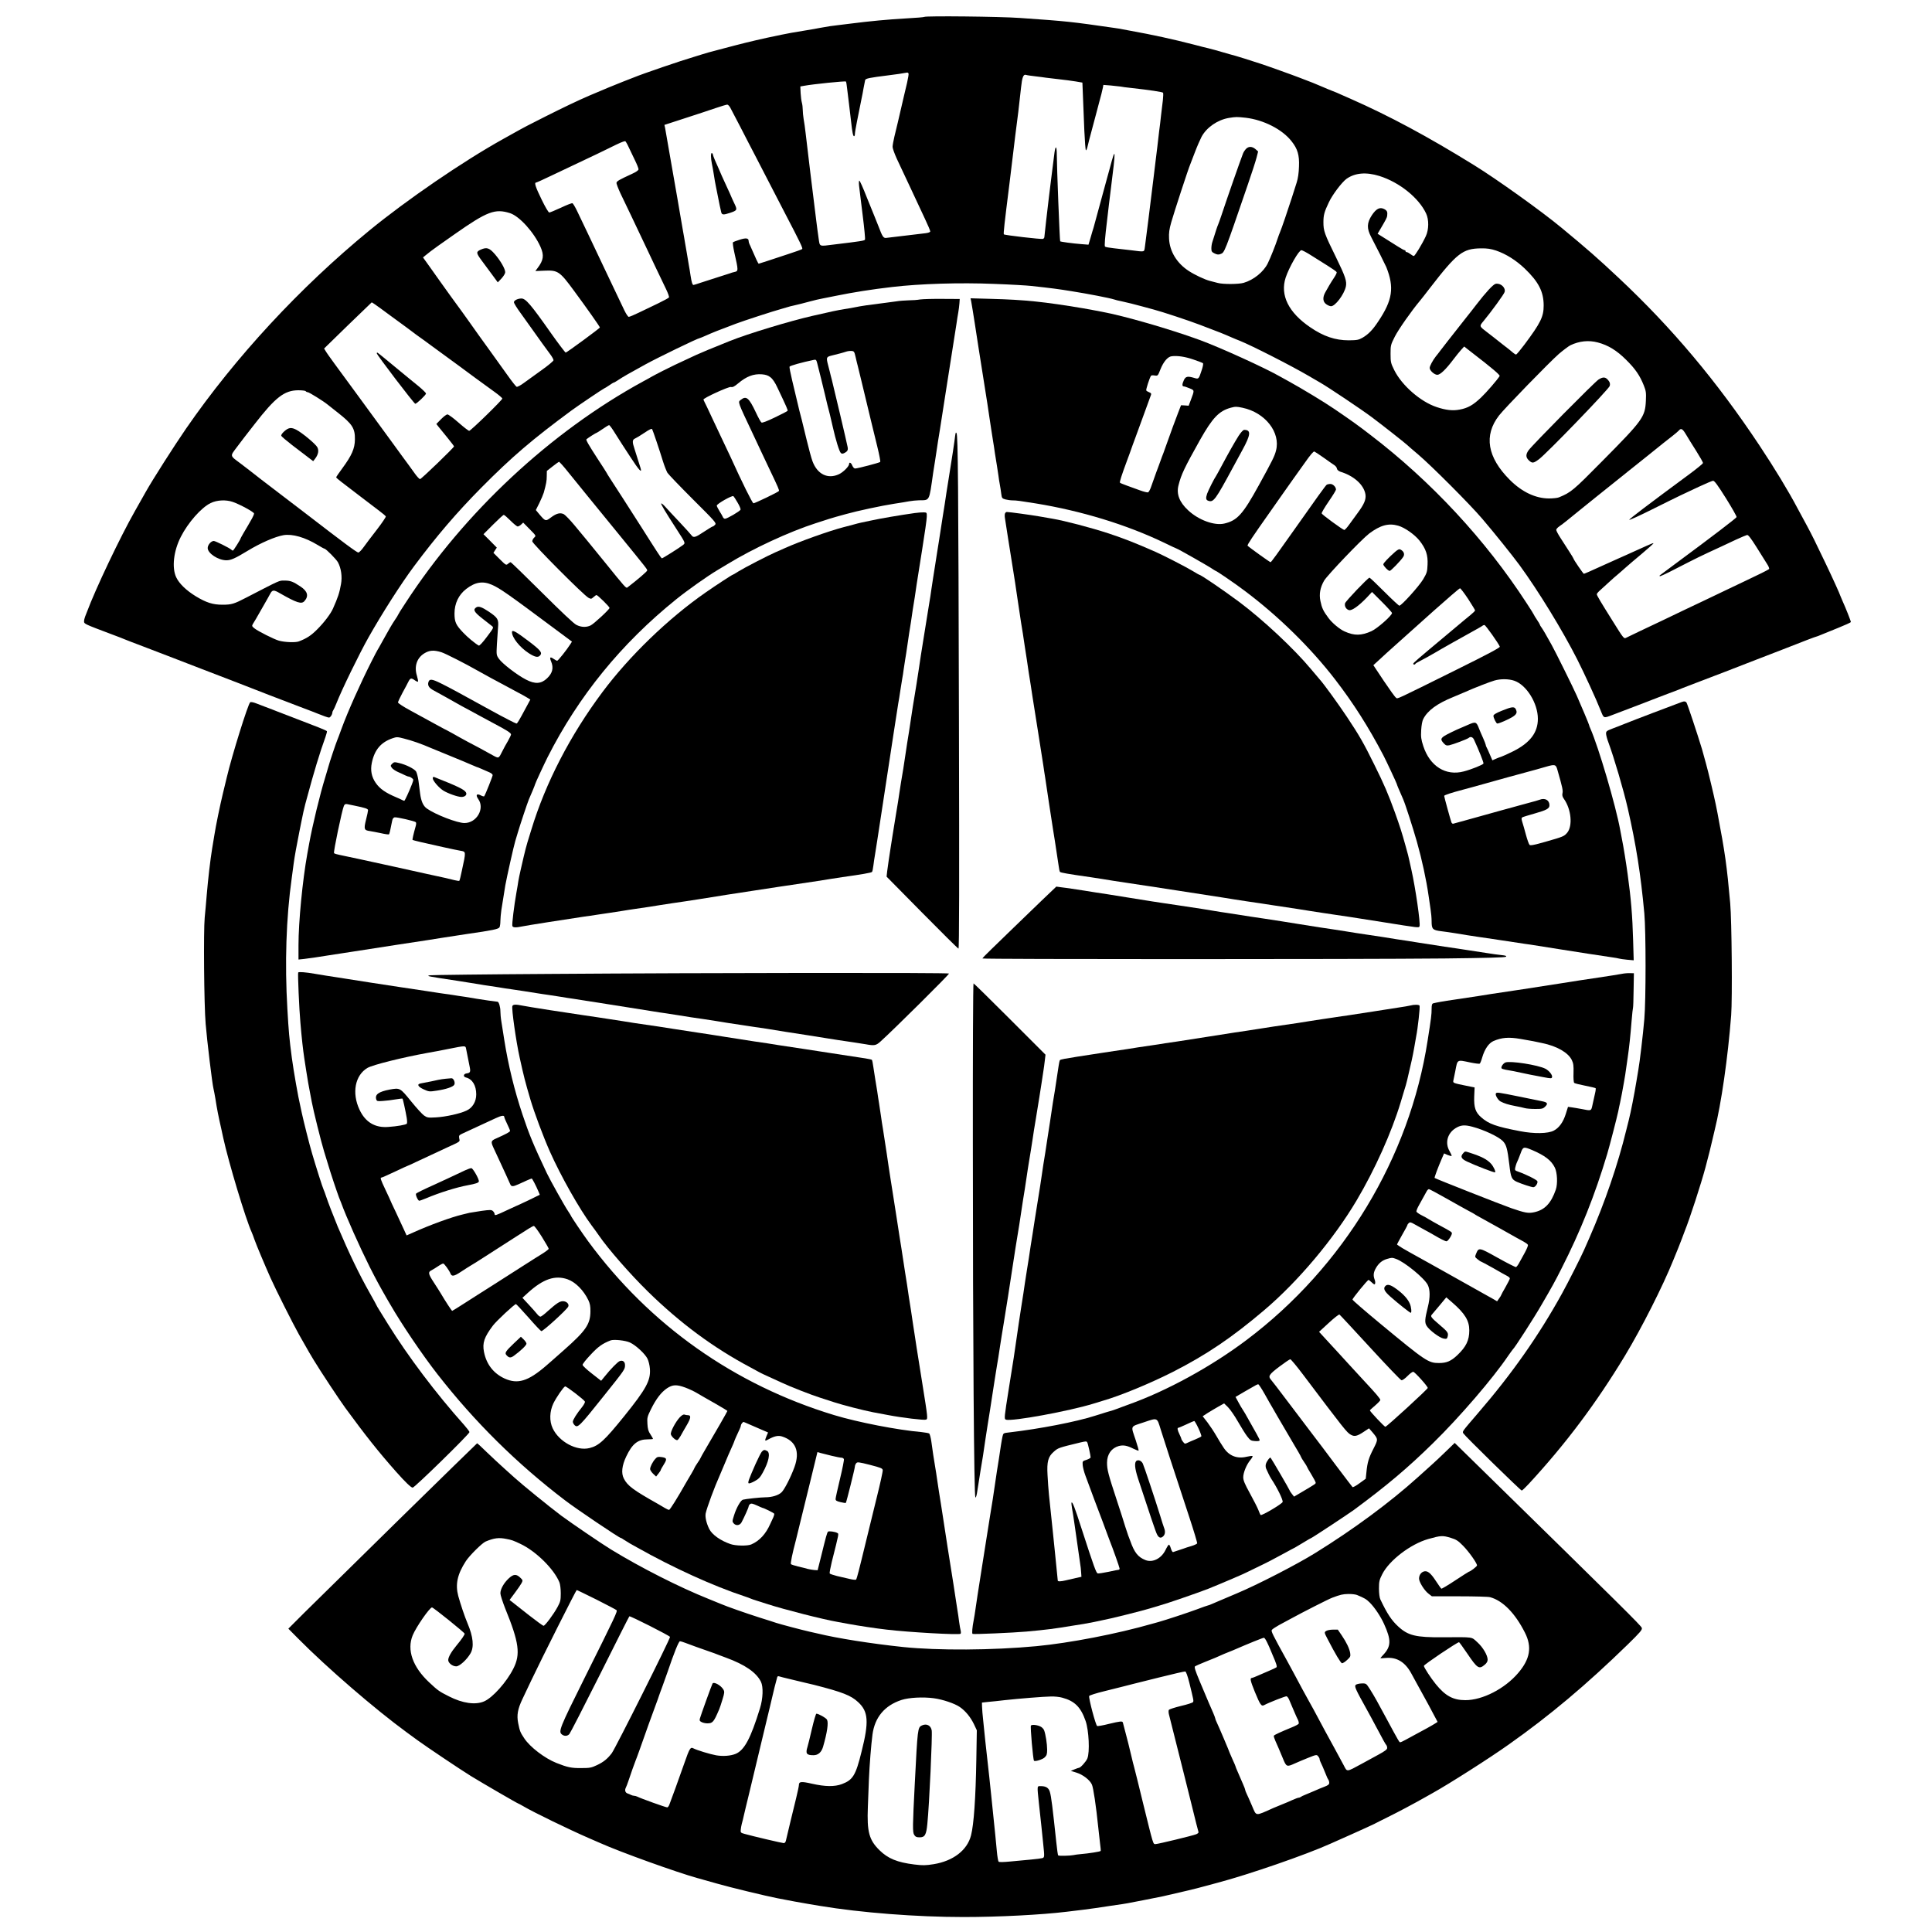
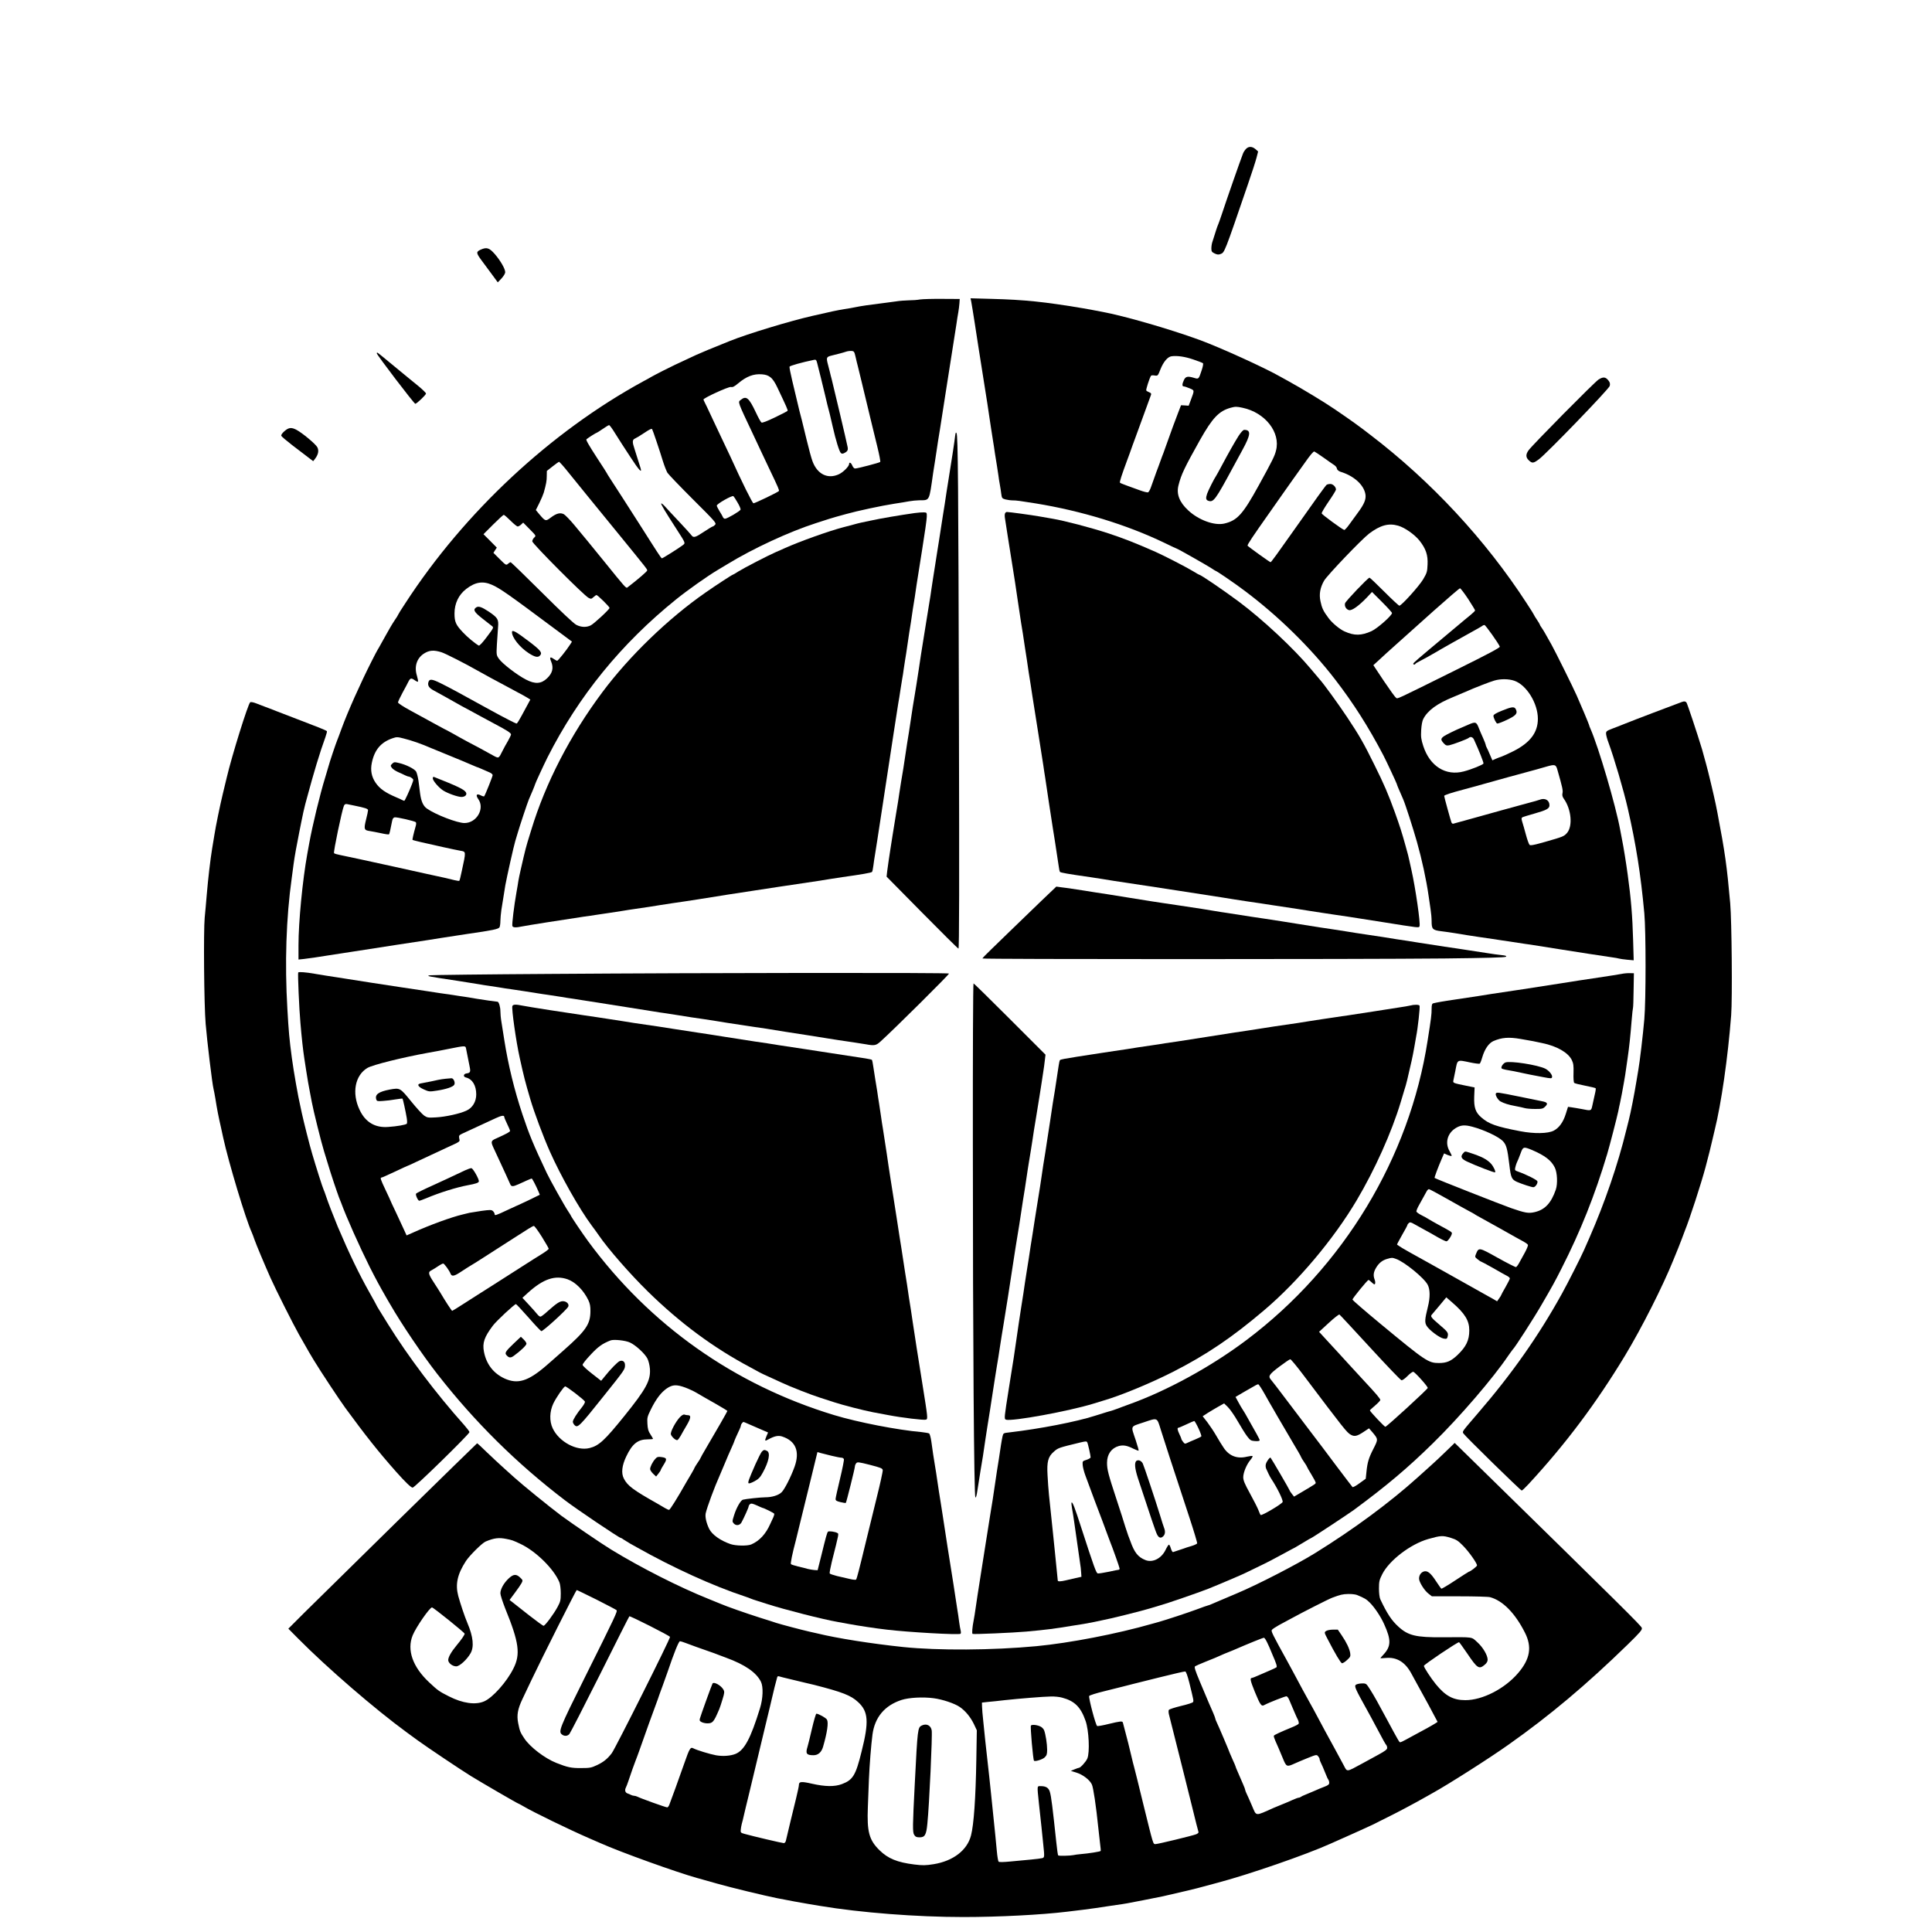
<svg xmlns="http://www.w3.org/2000/svg" version="1.0" width="120pt" height="120pt" viewBox="0 0 120 120" preserveAspectRatio="xMidYMid meet">
  <g transform="translate(0,120) scale(0.006,-0.006)" fill="#000000" stroke="none">
-     <path d="M9568 19825 c-3 -3 -83 -10 -179 -15 -207 -12 -376 -28 -589 -55 -25 -3 -83 -10 -130 -16 -47 -5 -109 -14 -137 -20 -29 -5 -77 -13 -105 -19 -29 -5 -80 -14 -113 -19 -33 -6 -89 -15 -125 -21 -36 -6 -148 -29 -250 -51 -167 -37 -253 -58 -490 -121 -121 -32 -133 -35 -180 -50 -25 -8 -65 -21 -90 -28 -122 -35 -534 -176 -617 -211 -42 -17 -68 -27 -113 -44 -46 -17 -234 -95 -350 -145 -116 -50 -261 -119 -452 -215 -171 -86 -220 -111 -348 -183 -25 -14 -67 -37 -95 -53 -412 -229 -996 -629 -1380 -944 -722 -592 -1391 -1315 -1901 -2055 -120 -174 -347 -530 -414 -650 -36 -64 -53 -94 -113 -200 -153 -269 -410 -810 -497 -1045 -4 -11 -13 -33 -19 -48 -6 -15 -11 -38 -11 -51 0 -24 10 -28 275 -128 103 -39 115 -43 145 -56 14 -6 104 -41 200 -77 96 -37 234 -89 305 -117 72 -27 200 -77 285 -110 85 -32 171 -65 190 -73 19 -8 107 -41 195 -75 88 -34 169 -65 180 -70 23 -10 206 -80 455 -175 96 -36 184 -70 195 -75 11 -5 42 -16 68 -26 46 -16 48 -16 62 2 8 10 15 26 15 35 0 8 4 19 9 25 4 5 20 38 34 74 53 136 236 512 331 680 139 247 339 560 472 738 235 315 442 556 695 812 319 322 529 501 934 800 66 49 335 230 341 230 3 0 25 14 49 30 24 17 46 30 50 30 4 0 25 13 48 28 38 26 116 71 277 159 133 73 546 273 564 273 3 0 34 13 68 28 60 27 129 55 306 121 76 29 389 131 467 152 22 6 51 15 65 19 14 5 45 13 70 18 59 14 81 19 170 43 41 11 95 24 120 28 25 5 90 18 145 29 176 36 372 67 580 91 289 34 701 47 1060 32 165 -6 336 -16 380 -21 219 -24 272 -31 415 -54 172 -27 401 -72 440 -85 14 -5 52 -15 85 -21 62 -13 123 -29 220 -55 30 -8 79 -21 107 -29 88 -23 366 -115 478 -158 222 -84 236 -90 330 -131 19 -9 58 -24 85 -35 120 -48 529 -256 710 -362 50 -29 104 -61 122 -71 78 -44 429 -279 533 -357 101 -75 356 -276 370 -291 3 -4 52 -46 110 -95 139 -118 541 -521 664 -666 128 -150 307 -373 386 -480 197 -270 444 -674 597 -975 75 -149 194 -406 243 -530 34 -84 27 -82 125 -45 97 36 450 172 470 180 11 4 58 22 105 40 107 40 119 45 150 58 14 6 72 28 130 50 156 59 502 192 525 202 11 4 81 31 155 60 74 28 173 67 220 85 236 93 347 135 353 135 4 0 26 9 50 19 23 10 102 42 175 71 72 29 132 56 132 61 0 11 -54 147 -86 217 -13 29 -24 55 -24 57 0 7 -80 184 -150 330 -105 220 -143 297 -193 390 -27 50 -72 133 -100 185 -94 178 -236 412 -394 650 -442 665 -904 1215 -1454 1731 -216 203 -329 302 -594 521 -206 171 -673 505 -905 648 -480 297 -873 508 -1278 687 -31 14 -75 33 -98 43 -22 11 -65 29 -95 40 -30 12 -70 28 -89 37 -37 16 -70 30 -110 46 -27 10 -29 11 -135 52 -66 26 -351 128 -405 145 -122 40 -231 74 -260 82 -40 11 -92 25 -135 38 -56 17 -110 31 -145 40 -19 4 -87 21 -150 38 -217 56 -427 102 -655 143 -33 6 -69 13 -80 15 -11 3 -51 10 -90 15 -450 65 -487 69 -975 103 -205 15 -980 23 -992 11z m-163 -585 c3 -5 -4 -49 -15 -97 -12 -48 -27 -115 -35 -148 -51 -222 -79 -340 -96 -408 -10 -43 -19 -91 -19 -107 0 -16 20 -71 43 -122 77 -164 108 -231 147 -313 21 -44 49 -105 63 -135 14 -30 51 -108 81 -173 31 -65 56 -125 56 -132 0 -8 -18 -15 -47 -19 -90 -11 -388 -46 -411 -49 -27 -2 -38 14 -77 118 -15 39 -33 84 -40 100 -7 17 -44 108 -82 202 -37 95 -72 173 -77 173 -5 0 -6 -24 -3 -52 9 -72 23 -195 37 -303 18 -144 28 -249 24 -256 -6 -11 -46 -17 -319 -50 -162 -20 -147 -26 -161 66 -7 44 -17 125 -24 180 -6 55 -16 132 -21 170 -9 69 -68 549 -89 735 -6 52 -15 119 -21 149 -5 30 -9 73 -9 95 0 23 -4 55 -9 73 -5 17 -11 62 -13 99 l-3 69 40 7 c90 17 425 51 432 44 3 -2 9 -38 13 -78 5 -40 14 -113 20 -163 6 -49 15 -126 20 -170 13 -118 21 -155 31 -155 5 0 9 10 9 23 0 13 9 68 20 122 11 55 25 125 31 155 6 30 14 73 19 95 5 22 14 69 20 105 7 36 14 72 16 81 5 17 47 25 239 49 74 9 158 21 197 29 4 0 9 -3 13 -9z m1313 -30 c42 -5 91 -11 107 -14 17 -2 77 -9 135 -16 58 -6 137 -17 175 -23 l70 -12 6 -150 c4 -83 10 -239 14 -348 5 -109 12 -200 16 -202 4 -3 12 14 17 37 5 24 24 97 42 163 17 66 41 154 52 195 10 41 24 91 29 110 13 46 29 108 36 143 l5 28 77 -6 c42 -4 87 -9 101 -11 14 -3 61 -10 105 -14 198 -22 330 -42 335 -50 3 -6 2 -40 -2 -77 -4 -38 -13 -108 -19 -158 -5 -49 -14 -125 -20 -167 -5 -43 -13 -113 -18 -155 -5 -43 -14 -116 -20 -163 -6 -47 -15 -121 -20 -165 -32 -268 -83 -667 -89 -710 -9 -57 5 -54 -147 -35 -49 6 -128 15 -174 20 -46 5 -87 12 -92 17 -7 7 -1 89 22 276 5 42 13 112 18 155 5 42 14 115 20 162 54 425 52 456 -10 220 -11 -41 -24 -88 -29 -105 -5 -16 -18 -66 -30 -110 -12 -44 -25 -93 -30 -110 -19 -67 -41 -148 -55 -202 -8 -32 -19 -71 -24 -88 -6 -16 -19 -63 -31 -104 l-22 -74 -76 6 c-89 7 -212 24 -217 29 -5 4 -35 779 -35 894 0 92 -13 105 -24 24 -14 -106 -26 -201 -36 -285 -6 -49 -15 -126 -21 -170 -17 -142 -47 -400 -48 -421 -1 -7 -7 -14 -14 -17 -16 -6 -396 38 -405 47 -6 6 5 105 58 526 15 122 30 244 40 330 5 41 13 112 19 158 27 206 40 310 61 507 11 105 24 138 50 130 11 -4 55 -10 98 -15z m-3158 -325 c9 -16 55 -104 102 -195 46 -91 120 -232 163 -315 43 -82 113 -217 155 -300 42 -82 110 -213 150 -290 155 -297 183 -356 174 -363 -5 -5 -70 -28 -144 -52 -74 -24 -172 -56 -218 -72 -46 -15 -86 -28 -88 -28 -5 0 -34 62 -76 160 -6 14 -14 33 -19 42 -5 10 -9 24 -9 32 0 31 -25 36 -91 15 -35 -11 -67 -23 -71 -27 -5 -5 2 -51 13 -102 44 -195 44 -197 0 -206 -14 -3 -35 -9 -46 -14 -11 -4 -67 -22 -125 -40 -58 -18 -136 -43 -174 -56 -38 -13 -73 -24 -77 -24 -11 0 -20 29 -30 95 -5 33 -13 85 -19 115 -5 30 -14 84 -20 120 -6 36 -15 88 -20 115 -4 28 -13 77 -19 110 -5 33 -19 114 -31 180 -12 66 -25 145 -30 175 -5 30 -21 120 -35 200 -14 80 -30 170 -35 200 -16 96 -49 284 -55 316 l-7 31 209 68 c114 37 258 84 318 105 61 21 116 37 124 37 8 -1 22 -15 31 -32z m5336 -104 c185 -22 378 -120 474 -243 63 -79 82 -144 77 -262 -2 -66 -10 -123 -24 -166 -12 -36 -35 -108 -51 -160 -36 -113 -109 -327 -122 -355 -5 -11 -16 -40 -24 -65 -21 -65 -73 -197 -102 -256 -43 -88 -146 -172 -250 -202 -51 -15 -213 -16 -268 -1 -22 6 -59 15 -81 21 -54 14 -156 62 -219 103 -123 80 -198 202 -204 335 -3 59 2 96 23 170 27 96 178 558 195 595 4 11 27 70 50 130 23 61 54 131 68 158 52 98 166 176 282 196 75 12 84 12 176 2z m-6391 -298 c15 -32 45 -94 66 -138 22 -44 39 -88 39 -97 0 -11 -24 -28 -70 -49 -129 -59 -155 -74 -158 -91 -2 -9 17 -58 41 -110 25 -51 73 -151 107 -223 86 -181 136 -285 185 -390 38 -81 78 -166 182 -382 19 -40 32 -77 28 -82 -3 -6 -54 -33 -113 -62 -59 -28 -148 -71 -198 -95 -49 -24 -97 -44 -105 -44 -8 0 -28 31 -46 68 -18 37 -63 132 -101 212 -38 80 -86 181 -107 225 -112 237 -234 494 -282 593 -20 41 -41 76 -47 78 -7 3 -60 -18 -119 -46 -59 -27 -114 -50 -121 -50 -8 0 -42 57 -80 136 -63 129 -77 174 -57 174 5 0 76 32 157 71 191 91 291 138 384 182 41 19 135 64 208 100 119 59 149 72 174 76 3 0 19 -25 33 -56z m7775 -305 c207 -65 408 -227 483 -388 30 -63 29 -167 -3 -235 -38 -82 -113 -205 -124 -205 -6 0 -22 9 -36 20 -14 11 -31 20 -37 20 -7 0 -13 5 -13 10 0 6 -4 10 -10 10 -5 0 -36 17 -69 38 -32 20 -93 58 -135 85 l-75 47 31 53 c56 95 66 115 68 133 5 41 -1 54 -31 70 -45 23 -82 4 -127 -63 -53 -81 -55 -137 -7 -228 51 -97 146 -286 156 -310 84 -211 65 -341 -83 -562 -58 -88 -102 -133 -163 -169 -41 -23 -56 -26 -143 -27 -139 0 -261 41 -397 134 -226 153 -315 333 -256 515 36 108 137 284 163 284 9 0 55 -24 100 -53 46 -29 123 -78 172 -108 48 -30 90 -59 93 -66 3 -7 -9 -31 -25 -55 -16 -24 -39 -60 -51 -81 -11 -20 -30 -53 -41 -72 -30 -53 -27 -99 9 -124 16 -12 38 -21 50 -21 43 0 134 120 153 202 12 56 -4 104 -101 303 -121 246 -131 274 -131 365 0 73 9 107 57 207 37 79 133 205 181 241 88 63 204 73 342 30z m-8999 -385 c97 -32 247 -198 314 -348 39 -88 32 -138 -30 -220 l-23 -31 92 4 c141 6 159 -5 308 -208 130 -176 268 -372 268 -380 0 -8 -343 -260 -354 -260 -5 0 -83 103 -152 201 -208 296 -262 359 -306 359 -38 0 -78 -20 -78 -39 0 -9 29 -57 65 -106 36 -50 89 -124 118 -165 76 -108 156 -218 194 -269 18 -24 33 -51 33 -60 -1 -9 -55 -54 -121 -101 -66 -47 -148 -106 -183 -132 -36 -27 -70 -45 -78 -42 -7 3 -47 53 -88 111 -68 95 -123 171 -196 273 -67 92 -160 222 -204 285 -51 72 -90 126 -199 275 -34 47 -84 117 -111 155 -27 39 -77 108 -110 155 l-61 85 24 20 c29 25 76 60 132 100 24 16 101 71 172 121 338 237 418 267 574 217z m10207 -387 c104 -36 204 -99 295 -185 144 -138 197 -240 197 -384 0 -115 -31 -179 -199 -404 -42 -56 -81 -103 -87 -103 -5 0 -19 8 -30 18 -10 10 -59 49 -109 87 -49 38 -92 72 -95 75 -3 3 -31 25 -62 48 -87 66 -86 64 -40 119 81 98 213 279 218 301 12 45 -42 94 -93 84 -25 -5 -101 -87 -201 -217 -34 -44 -74 -96 -90 -115 -188 -238 -261 -332 -282 -360 -14 -19 -34 -45 -46 -59 -32 -41 -64 -100 -64 -120 0 -27 49 -71 79 -71 30 0 87 54 167 160 27 36 63 80 80 99 l31 34 69 -54 c226 -174 304 -241 298 -252 -22 -37 -137 -170 -192 -222 -83 -79 -137 -109 -221 -125 -73 -14 -143 -6 -239 26 -166 55 -359 223 -438 381 -36 73 -39 83 -39 169 0 88 1 94 44 179 38 75 174 269 260 371 14 17 60 75 101 129 282 365 342 412 531 414 66 1 102 -5 157 -23z m-11605 -558 c18 -12 84 -60 147 -107 63 -46 142 -104 175 -128 33 -24 67 -50 75 -56 8 -7 31 -23 50 -37 19 -13 87 -62 150 -109 114 -84 179 -131 275 -201 28 -20 102 -75 165 -122 63 -46 152 -111 198 -144 45 -32 82 -64 82 -70 0 -15 -327 -334 -343 -334 -7 0 -57 38 -110 85 -53 47 -105 85 -115 85 -10 0 -40 -22 -66 -49 l-49 -50 26 -33 c15 -18 56 -69 92 -113 36 -44 65 -83 65 -86 0 -12 -339 -339 -352 -339 -7 1 -31 26 -53 57 -22 31 -85 118 -140 192 -55 75 -107 146 -115 158 -14 20 -157 216 -324 443 -38 52 -93 127 -121 165 -28 39 -87 118 -130 177 -43 59 -86 119 -94 134 l-16 26 245 239 c135 131 247 239 248 239 2 0 18 -10 35 -22z m12657 -393 c107 -28 197 -83 294 -180 95 -94 141 -161 183 -266 22 -56 25 -73 21 -158 -8 -168 -32 -201 -451 -624 -303 -307 -324 -324 -450 -376 -15 -6 -61 -11 -101 -11 -139 0 -281 67 -406 192 -234 234 -272 461 -112 667 59 76 518 548 619 637 46 39 100 80 120 90 92 44 189 54 283 29z m-13375 -505 c3 -5 13 -10 21 -10 13 0 163 -93 204 -127 8 -7 56 -44 105 -83 153 -120 181 -164 179 -280 -1 -94 -33 -165 -129 -296 -36 -49 -65 -91 -65 -95 0 -4 24 -25 53 -47 28 -22 115 -88 192 -147 77 -59 168 -128 202 -154 34 -25 64 -51 67 -57 2 -6 -39 -67 -92 -136 -54 -69 -115 -150 -137 -181 -22 -31 -47 -56 -55 -57 -16 0 -153 102 -541 401 -68 52 -182 140 -254 194 -134 102 -309 236 -335 258 -8 7 -49 37 -90 69 -113 84 -110 73 -38 169 35 46 68 91 75 99 7 8 56 71 109 140 214 276 307 349 451 350 39 0 75 -4 78 -10z m14288 -447 c19 -32 66 -109 106 -171 39 -62 71 -118 70 -125 0 -7 -62 -57 -137 -113 -427 -315 -630 -469 -626 -475 2 -5 109 44 237 108 127 64 259 128 292 144 33 15 118 55 189 89 72 33 138 62 149 63 14 2 46 -41 134 -181 63 -101 113 -189 110 -195 -5 -12 -252 -201 -632 -482 -88 -65 -162 -120 -164 -122 -2 -1 -2 -5 1 -8 3 -3 70 28 149 69 250 128 257 132 494 241 28 13 94 44 147 69 54 25 105 46 114 48 12 2 40 -35 95 -122 43 -69 92 -147 109 -174 18 -26 28 -52 23 -57 -8 -8 -116 -62 -238 -119 -38 -18 -133 -63 -210 -100 -77 -37 -180 -86 -230 -110 -49 -23 -135 -64 -190 -90 -151 -73 -336 -161 -470 -224 -66 -31 -128 -61 -139 -67 -25 -14 -27 -12 -141 171 -128 204 -165 266 -165 279 0 6 16 25 37 43 20 18 61 56 91 83 30 28 71 64 91 80 19 17 56 48 81 71 25 22 100 87 168 143 68 57 121 105 119 108 -3 2 -35 -10 -73 -28 -38 -17 -87 -39 -109 -49 -22 -10 -65 -29 -95 -43 -30 -14 -71 -32 -90 -40 -33 -15 -199 -89 -302 -136 -26 -11 -49 -21 -52 -21 -6 0 -106 146 -106 155 0 3 -20 37 -45 75 -25 39 -65 101 -90 140 -25 38 -45 76 -45 85 0 8 15 25 33 37 19 13 51 37 73 55 21 18 93 76 159 129 66 53 136 109 155 125 19 15 89 71 155 124 66 52 129 103 140 112 11 10 41 33 66 53 25 19 101 80 169 135 156 126 186 150 252 201 29 23 59 48 67 57 23 28 39 19 74 -40z m-15043 -699 c75 -26 220 -105 220 -120 0 -7 -9 -29 -20 -49 -38 -67 -57 -100 -89 -153 -17 -29 -31 -55 -31 -57 0 -9 -73 -125 -79 -125 -4 0 -11 4 -17 10 -17 17 -164 90 -181 90 -28 0 -63 -41 -63 -73 0 -55 109 -127 194 -127 46 0 91 20 216 96 138 84 288 149 375 164 93 15 222 -22 354 -102 34 -21 66 -38 70 -38 14 0 121 -108 139 -140 34 -63 46 -150 32 -227 -16 -91 -32 -138 -83 -253 -25 -56 -93 -145 -161 -213 -66 -67 -112 -96 -193 -127 -35 -13 -146 -9 -206 8 -48 13 -217 98 -254 128 -25 20 -27 25 -15 45 8 12 22 36 32 53 9 17 43 76 75 131 32 55 64 113 72 128 22 42 37 43 100 6 177 -101 225 -116 255 -81 46 52 32 102 -41 150 -78 52 -104 62 -166 62 -58 0 -35 10 -395 -176 -127 -66 -153 -74 -247 -74 -99 0 -166 21 -274 86 -100 61 -174 132 -205 198 -47 100 -27 273 48 419 74 146 211 302 308 349 65 32 158 37 230 12z" />
-     <path d="M7360 18385 c0 -20 4 -55 9 -78 5 -23 15 -76 21 -117 6 -41 15 -93 20 -115 5 -22 14 -67 20 -100 6 -33 16 -78 20 -100 5 -22 11 -52 15 -67 6 -33 21 -35 91 -12 77 26 79 30 44 102 -16 34 -30 64 -30 66 0 2 -21 48 -46 102 -46 99 -62 136 -88 197 -7 17 -23 53 -35 79 -11 26 -21 52 -21 57 0 6 -4 13 -10 16 -6 4 -10 -8 -10 -30z" />
    <path d="M12900 18460 c-12 -12 -26 -33 -32 -48 -26 -66 -167 -469 -224 -642 -14 -41 -29 -84 -34 -95 -8 -17 -22 -59 -60 -181 -6 -17 -10 -46 -10 -66 0 -31 5 -38 34 -52 25 -12 41 -14 60 -6 43 16 39 6 282 715 42 121 83 249 92 284 l16 63 -27 24 c-34 29 -70 31 -97 4z" />
    <path d="M4977 17416 c-50 -22 -49 -34 7 -110 29 -39 79 -107 111 -150 l58 -79 39 41 c21 23 38 51 38 64 0 35 -50 121 -108 188 -57 65 -84 73 -145 46z" />
    <path d="M3900 16343 c1 -17 387 -523 399 -523 14 0 111 92 111 106 0 7 -35 41 -77 76 -43 34 -155 127 -250 205 -94 79 -174 143 -177 143 -3 0 -6 -3 -6 -7z" />
    <path d="M16548 16071 c-42 -27 -677 -669 -724 -732 -31 -43 -30 -74 2 -104 35 -33 47 -32 104 10 79 58 726 728 734 760 5 21 2 36 -11 53 -31 41 -56 44 -105 13z" />
    <path d="M2945 15537 c-25 -22 -36 -39 -33 -49 4 -8 53 -50 110 -94 56 -43 129 -98 161 -123 l59 -45 19 24 c34 45 42 85 24 120 -17 33 -156 149 -217 181 -52 27 -79 24 -123 -14z" />
    <path d="M9525 16900 c-27 -5 -81 -9 -119 -9 -38 -1 -96 -5 -130 -11 -33 -5 -101 -14 -151 -20 -116 -14 -220 -29 -270 -40 -22 -5 -74 -14 -115 -20 -72 -12 -127 -23 -330 -70 -236 -54 -669 -185 -855 -260 -199 -80 -284 -115 -350 -145 -213 -99 -256 -119 -340 -162 -49 -25 -103 -53 -120 -63 -16 -10 -55 -31 -85 -47 -959 -523 -1851 -1354 -2463 -2296 -43 -64 -77 -120 -77 -123 0 -3 -13 -24 -29 -47 -16 -23 -38 -59 -50 -80 -11 -20 -31 -54 -42 -74 -12 -21 -35 -63 -52 -93 -16 -30 -33 -59 -37 -65 -4 -5 -32 -59 -63 -120 -118 -233 -247 -522 -312 -700 -20 -55 -40 -109 -45 -120 -11 -25 -80 -229 -90 -270 -5 -16 -20 -68 -34 -115 -53 -170 -132 -497 -165 -680 -5 -30 -14 -80 -20 -110 -49 -272 -91 -704 -91 -944 l0 -149 58 6 c31 4 84 11 117 16 33 5 94 15 135 21 41 6 100 15 130 20 30 5 89 14 130 20 109 17 156 24 445 69 143 22 294 45 335 51 41 7 98 15 125 20 54 9 153 24 267 41 272 39 328 51 339 70 5 10 9 39 9 65 0 26 5 76 10 113 6 36 15 95 21 131 5 36 14 92 20 125 16 89 88 410 103 458 7 23 19 62 26 87 19 66 100 310 115 345 7 17 24 58 39 91 14 34 26 64 26 67 0 7 91 203 128 277 322 636 764 1178 1332 1636 115 93 323 240 422 299 9 5 59 35 110 66 265 162 637 334 913 423 120 39 179 58 210 66 17 5 64 18 105 29 113 32 371 87 495 106 61 9 132 21 158 26 26 5 71 9 100 10 114 2 104 -18 147 284 5 33 13 87 19 120 5 33 12 80 16 105 3 25 10 70 15 100 5 30 14 85 20 123 11 72 12 78 65 417 70 443 93 593 106 675 5 39 14 93 19 120 5 28 10 70 12 95 l3 45 -180 1 c-99 1 -202 -2 -230 -6z m-668 -595 c7 -33 18 -76 23 -95 5 -19 23 -91 39 -160 78 -326 127 -528 162 -670 21 -85 35 -158 31 -162 -9 -9 -236 -68 -260 -68 -10 0 -22 13 -29 30 -11 30 -33 41 -33 17 0 -24 -60 -85 -105 -106 -115 -54 -224 -1 -274 134 -12 31 -39 132 -61 223 -22 92 -45 184 -50 205 -20 76 -30 114 -49 197 -11 47 -34 143 -51 214 -17 71 -29 134 -27 140 4 10 127 45 254 71 19 4 24 -1 32 -32 22 -85 61 -244 81 -328 20 -88 30 -126 50 -202 5 -21 19 -81 31 -133 30 -134 68 -257 84 -270 10 -9 20 -8 37 1 32 17 39 30 32 64 -8 44 -141 606 -164 698 -6 20 -14 54 -19 75 -5 20 -14 56 -20 78 -19 73 -16 80 37 93 26 7 65 17 87 22 22 6 51 14 65 19 14 5 38 8 54 7 27 -2 30 -6 43 -62z m-882 -210 c23 -17 48 -54 73 -108 96 -202 109 -232 105 -240 -3 -4 -61 -35 -131 -68 -83 -40 -131 -58 -139 -53 -8 5 -34 52 -58 104 -72 153 -100 176 -156 131 -32 -25 -38 -8 131 -366 23 -49 57 -121 75 -160 18 -38 56 -119 85 -180 99 -207 108 -229 103 -238 -6 -11 -248 -127 -263 -127 -11 0 -119 218 -240 485 -15 33 -56 119 -90 190 -34 72 -75 158 -91 193 -16 34 -44 92 -61 130 -18 37 -35 70 -36 75 -7 14 262 137 285 131 17 -5 36 5 75 38 86 72 159 100 246 93 38 -3 63 -11 87 -30z m-1606 -583 c30 -48 99 -156 154 -239 93 -143 127 -180 107 -115 -20 64 -44 141 -61 193 -25 73 -24 97 4 109 12 5 56 31 97 59 52 35 76 47 81 38 8 -14 77 -218 113 -336 14 -45 35 -97 45 -115 11 -17 130 -141 265 -276 231 -230 244 -245 229 -262 -9 -10 -20 -18 -25 -18 -5 0 -45 -25 -91 -55 -88 -59 -109 -65 -129 -36 -7 10 -64 73 -127 140 -63 66 -129 138 -147 158 -18 20 -36 34 -39 31 -6 -6 43 -87 160 -268 93 -144 92 -141 64 -163 -34 -27 -209 -137 -217 -137 -4 0 -28 33 -53 73 -26 39 -99 155 -164 257 -135 211 -261 408 -317 493 -21 32 -38 60 -38 62 0 2 -43 69 -95 148 -92 142 -122 194 -114 200 21 17 99 67 106 67 4 1 33 19 63 40 30 21 60 39 65 39 6 1 34 -38 64 -87z m-550 -324 c16 -18 47 -55 69 -83 54 -68 286 -352 517 -635 287 -352 295 -362 295 -375 0 -10 -99 -95 -206 -177 -13 -9 -24 3 -229 257 -66 82 -147 181 -180 221 -33 39 -96 115 -140 169 -44 53 -93 103 -108 112 -38 19 -77 9 -134 -34 -54 -41 -57 -40 -117 30 l-39 47 36 72 c20 40 40 89 46 108 25 91 31 121 31 171 l1 54 61 48 c33 26 63 47 65 47 2 0 16 -15 32 -32z m1816 -390 c20 -33 34 -67 31 -74 -6 -16 -139 -94 -161 -94 -8 0 -19 8 -22 18 -4 9 -19 37 -35 61 -15 25 -28 50 -28 57 0 18 157 107 172 98 4 -3 24 -32 43 -66z m-2350 -188 c33 -33 66 -60 74 -60 8 0 24 9 36 20 l21 20 67 -68 c67 -68 68 -68 47 -87 -11 -10 -20 -27 -20 -39 0 -23 536 -562 583 -585 25 -13 29 -12 50 7 13 12 27 22 32 22 12 0 135 -121 135 -133 0 -15 -162 -165 -195 -181 -45 -22 -98 -20 -148 5 -27 13 -158 137 -357 335 -174 173 -319 314 -324 314 -5 0 -18 -8 -28 -17 -18 -16 -22 -14 -85 49 l-65 65 17 27 18 27 -69 70 -69 69 100 100 c55 55 104 100 110 100 6 0 37 -27 70 -60z m-192 -664 c82 -36 169 -97 637 -446 l191 -142 -17 -27 c-36 -57 -127 -171 -136 -171 -5 0 -22 9 -38 20 -35 25 -43 16 -25 -27 28 -67 15 -121 -42 -175 -61 -58 -124 -62 -218 -13 -92 47 -246 166 -280 215 -27 39 -27 41 -21 152 4 62 9 142 12 178 7 79 -4 96 -97 159 -71 47 -105 59 -128 44 -37 -23 -24 -48 60 -114 45 -35 91 -71 102 -80 19 -15 18 -18 -53 -112 -43 -58 -77 -94 -84 -90 -43 25 -119 89 -162 135 -75 79 -89 109 -89 198 0 103 43 193 121 253 93 72 172 85 267 43z m-523 -698 c37 -11 259 -124 370 -188 36 -20 101 -56 145 -80 44 -23 107 -57 140 -75 33 -18 92 -49 130 -70 39 -20 85 -46 103 -57 l32 -20 -41 -76 c-81 -151 -94 -172 -103 -172 -8 0 -136 66 -256 132 -347 191 -427 235 -526 284 -95 47 -120 49 -130 9 -8 -32 8 -57 53 -81 103 -57 164 -90 223 -124 36 -21 105 -59 155 -85 49 -27 106 -57 125 -68 19 -11 78 -42 130 -70 129 -68 170 -95 170 -110 0 -7 -15 -38 -32 -68 -18 -30 -44 -77 -57 -104 -40 -80 -36 -79 -105 -41 -115 64 -156 86 -254 137 -53 29 -123 67 -155 86 -32 18 -60 33 -61 33 -2 0 -41 21 -87 46 -123 68 -151 83 -291 159 -71 38 -128 76 -128 83 0 8 21 53 47 101 26 47 53 98 60 113 20 39 29 42 64 18 16 -12 33 -20 36 -16 3 3 -2 30 -11 61 -30 94 -2 182 74 230 54 34 100 38 180 13z m-390 -893 c84 -21 182 -55 285 -100 17 -7 104 -43 195 -80 91 -37 189 -78 218 -91 29 -13 55 -24 57 -24 3 0 27 -9 53 -21 26 -11 62 -27 80 -35 17 -7 32 -20 32 -28 0 -12 -73 -196 -87 -218 -2 -5 -18 -1 -35 8 -44 23 -57 5 -27 -38 70 -98 -16 -248 -143 -248 -74 0 -300 87 -389 150 -38 27 -59 74 -70 155 -4 33 -12 93 -17 133 -6 40 -17 83 -25 96 -19 28 -105 71 -175 87 -48 12 -54 11 -72 -7 -18 -18 -19 -21 -4 -42 8 -12 36 -31 62 -43 26 -11 60 -27 76 -35 16 -8 34 -14 40 -14 6 0 20 -7 30 -15 18 -14 18 -16 1 -62 -27 -70 -74 -173 -80 -173 -3 0 -13 4 -23 9 -9 5 -35 17 -57 26 -116 49 -173 89 -216 151 -43 62 -56 130 -40 207 28 136 95 214 216 255 40 14 51 14 115 -3z m-510 -695 c108 -22 140 -32 140 -47 0 -8 -9 -53 -21 -99 -24 -97 -20 -109 39 -117 20 -3 72 -13 115 -22 43 -10 80 -15 84 -12 5 6 15 49 32 137 4 24 13 36 26 39 22 4 205 -38 219 -50 6 -5 5 -23 -2 -46 -21 -74 -35 -134 -31 -138 5 -4 114 -30 319 -75 87 -19 143 -31 177 -37 58 -10 58 -4 14 -207 -11 -55 -23 -101 -26 -104 -2 -3 -26 1 -52 7 -58 15 -83 21 -288 65 -88 19 -234 52 -325 72 -253 56 -273 60 -385 84 -27 5 -70 15 -95 20 -25 6 -67 15 -94 20 -27 5 -53 13 -58 18 -9 9 82 444 102 490 7 16 16 21 32 18 13 -3 48 -10 78 -16z" />
    <path d="M5300 13456 c0 -56 80 -157 174 -218 61 -39 93 -47 114 -26 30 30 11 54 -108 145 -141 107 -180 128 -180 99z" />
    <path d="M4480 11943 c0 -25 63 -98 109 -127 48 -30 150 -66 188 -66 38 0 61 24 46 48 -18 30 -87 63 -330 159 -8 3 -13 -3 -13 -14z" />
    <path d="M10054 16879 c7 -41 22 -129 36 -221 25 -166 30 -196 39 -253 65 -409 84 -529 92 -582 5 -35 14 -92 19 -128 6 -36 15 -95 20 -132 6 -38 15 -95 20 -128 6 -33 14 -89 19 -125 6 -36 15 -94 21 -130 6 -36 13 -83 16 -105 2 -22 9 -62 14 -90 5 -27 12 -71 15 -97 6 -44 8 -48 43 -58 20 -5 54 -10 76 -10 36 0 69 -4 236 -31 473 -77 942 -220 1333 -408 69 -34 128 -61 130 -61 8 0 313 -173 355 -201 24 -16 45 -29 47 -29 9 0 201 -131 300 -206 347 -260 682 -588 937 -919 187 -243 343 -487 499 -785 26 -49 139 -291 139 -297 0 -5 16 -45 66 -158 23 -53 101 -296 142 -440 51 -180 97 -391 121 -560 5 -38 15 -100 20 -136 6 -37 11 -93 11 -126 0 -81 10 -92 100 -103 41 -5 104 -14 140 -20 36 -6 93 -15 128 -21 34 -5 90 -13 125 -19 34 -5 96 -14 137 -20 140 -21 195 -29 265 -40 39 -6 97 -15 130 -19 33 -5 164 -26 290 -46 277 -44 364 -57 545 -84 36 -5 72 -11 80 -14 8 -3 46 -8 84 -12 l68 -6 -6 208 c-7 251 -22 433 -56 678 -16 119 -44 293 -59 365 -5 25 -14 70 -19 100 -45 248 -224 857 -308 1047 -8 17 -14 34 -14 38 0 6 -89 218 -128 305 -36 82 -224 461 -260 525 -67 121 -84 149 -103 177 -11 14 -19 29 -19 33 0 3 -14 26 -30 50 -16 24 -30 46 -30 49 0 3 -34 58 -77 123 -426 656 -988 1261 -1618 1742 -127 98 -184 139 -370 266 -99 68 -345 217 -475 288 -30 16 -68 37 -85 47 -156 90 -624 303 -837 381 -315 115 -785 250 -1008 291 -30 5 -75 14 -100 19 -25 5 -70 13 -100 18 -401 67 -601 88 -944 97 l-219 6 7 -33z m2301 -601 c50 -17 94 -34 98 -38 5 -5 -1 -37 -13 -72 -31 -94 -31 -94 -78 -80 -67 20 -88 16 -106 -22 -20 -42 -20 -66 -2 -66 8 0 35 -9 61 -20 52 -22 51 -17 12 -122 l-22 -58 -39 3 -40 2 -29 -75 c-28 -71 -73 -194 -132 -360 -14 -41 -30 -84 -35 -95 -4 -11 -13 -36 -20 -55 -7 -19 -16 -44 -20 -55 -8 -18 -18 -48 -77 -213 -9 -24 -21 -46 -29 -49 -7 -2 -46 7 -86 22 -40 15 -101 37 -135 49 -35 13 -66 25 -69 29 -6 6 15 73 76 237 18 47 35 96 40 110 5 14 22 63 40 110 17 47 60 164 95 260 35 96 66 183 70 192 5 13 0 20 -18 27 -14 5 -28 14 -31 19 -5 8 33 127 49 152 3 5 20 6 38 3 33 -5 33 -4 60 64 31 78 75 130 115 135 59 8 141 -4 227 -34z m507 -499 c235 -49 397 -256 347 -444 -14 -56 -35 -99 -178 -359 -165 -300 -223 -365 -358 -396 -102 -23 -265 36 -373 137 -91 84 -124 170 -100 260 28 112 62 182 222 468 130 230 196 300 318 334 48 13 61 13 122 0z m839 -516 c44 -32 88 -62 97 -68 28 -17 40 -31 43 -50 2 -10 18 -22 34 -28 141 -43 243 -135 260 -234 8 -52 -12 -101 -81 -194 -27 -36 -67 -91 -89 -122 -22 -31 -45 -55 -50 -53 -27 10 -230 159 -233 171 -2 8 31 63 72 123 42 61 76 116 76 124 0 27 -31 58 -58 58 -15 0 -32 -4 -38 -8 -11 -7 -109 -143 -344 -477 -164 -233 -231 -325 -237 -325 -8 0 -232 161 -238 171 -6 8 50 91 232 349 38 53 99 141 137 195 38 55 86 123 106 150 20 28 74 103 120 168 53 76 87 116 96 113 7 -3 50 -31 95 -63z m773 -705 c68 -19 171 -92 221 -155 66 -84 88 -149 83 -248 -3 -74 -7 -86 -45 -151 -42 -71 -225 -274 -247 -274 -6 0 -76 65 -156 145 -80 80 -148 145 -153 145 -15 0 -247 -243 -253 -265 -8 -31 11 -63 41 -71 30 -7 99 42 185 131 l53 57 104 -104 c56 -56 103 -108 103 -114 0 -26 -153 -161 -213 -188 -106 -47 -177 -48 -277 -3 -51 22 -131 89 -168 140 -54 72 -68 103 -83 175 -15 72 -3 139 38 211 33 56 388 428 467 488 115 86 200 110 300 81z m724 -758 c39 -61 72 -114 72 -119 0 -5 -21 -26 -47 -47 -27 -22 -57 -47 -68 -56 -11 -9 -94 -79 -185 -155 -305 -255 -340 -285 -340 -294 0 -11 17 -12 22 -1 2 4 19 15 38 24 44 22 124 67 170 94 35 22 314 179 420 237 30 16 59 34 65 38 5 5 15 9 22 9 11 0 146 -190 159 -224 4 -10 -126 -79 -443 -236 -661 -328 -613 -305 -631 -293 -10 5 -66 84 -126 173 l-109 164 60 55 c33 31 115 106 183 166 69 61 241 215 383 343 143 127 264 232 271 232 6 0 44 -50 84 -110z m478 -847 c126 -43 244 -233 244 -394 0 -142 -80 -248 -255 -336 -55 -27 -109 -52 -120 -55 -11 -3 -37 -13 -58 -22 l-38 -17 -25 58 c-13 32 -29 66 -34 75 -6 10 -10 22 -10 28 0 5 -13 38 -28 72 -16 35 -35 79 -42 98 -26 68 -35 71 -108 39 -26 -12 -56 -25 -67 -29 -58 -23 -162 -74 -187 -91 -35 -25 -35 -38 -3 -73 21 -23 31 -26 58 -21 38 8 188 64 202 77 18 16 42 8 54 -19 51 -111 101 -237 98 -247 -5 -13 -127 -62 -205 -82 -186 -49 -350 54 -418 262 -23 71 -26 95 -22 166 3 51 11 96 22 116 46 88 143 159 311 227 50 21 108 45 130 55 79 36 251 103 295 115 64 19 148 18 206 -2z m447 -925 c51 -178 58 -211 52 -238 -5 -22 -1 -38 14 -59 77 -108 93 -281 34 -352 -32 -37 -39 -40 -228 -94 -112 -32 -153 -40 -161 -31 -7 6 -24 54 -38 106 -14 52 -31 112 -38 133 -9 30 -9 40 1 46 6 4 65 22 129 40 123 35 152 51 152 85 0 53 -47 79 -102 57 -13 -5 -61 -19 -108 -31 -47 -12 -96 -26 -110 -30 -14 -4 -43 -12 -65 -18 -22 -6 -71 -19 -110 -30 -38 -11 -164 -46 -280 -78 -115 -31 -215 -59 -221 -61 -6 -2 -15 4 -19 14 -9 24 -75 263 -75 274 0 8 72 32 190 63 30 8 138 37 240 66 102 28 210 58 240 67 30 8 69 19 85 23 17 5 66 18 110 30 81 22 101 27 190 53 93 27 102 24 118 -35z" />
    <path d="M12822 15488 c-42 -67 -98 -165 -177 -313 -26 -49 -51 -94 -55 -100 -20 -28 -81 -149 -94 -186 -16 -47 -13 -66 15 -74 51 -16 72 12 249 340 18 33 63 117 101 186 87 159 92 209 19 209 -11 0 -33 -24 -58 -62z" />
-     <path d="M14443 14288 c-67 -59 -123 -117 -123 -130 0 -16 50 -68 66 -68 12 0 114 105 140 145 18 27 7 57 -26 75 -15 8 -26 4 -57 -22z" />
    <path d="M15548 12643 c-62 -25 -88 -41 -88 -53 0 -22 29 -80 40 -80 19 0 117 43 157 68 44 28 52 47 33 83 -15 26 -41 23 -142 -18z" />
    <path d="M9887 15484 c-4 -42 -35 -246 -68 -449 -6 -33 -14 -89 -20 -125 -5 -36 -14 -93 -19 -127 -6 -35 -14 -91 -20 -125 -10 -63 -24 -156 -40 -258 -5 -30 -13 -86 -20 -125 -6 -38 -15 -99 -21 -135 -5 -36 -14 -90 -19 -120 -4 -30 -13 -86 -19 -125 -5 -38 -14 -97 -20 -130 -5 -33 -17 -103 -25 -155 -8 -52 -25 -156 -37 -230 -23 -140 -32 -201 -48 -310 -20 -129 -30 -196 -41 -260 -6 -36 -15 -93 -21 -127 -18 -121 -28 -189 -39 -258 -14 -83 -25 -155 -39 -250 -5 -38 -15 -98 -20 -132 -18 -105 -31 -185 -41 -253 -5 -36 -20 -135 -35 -220 -32 -194 -43 -268 -56 -350 -5 -36 -14 -92 -19 -125 -5 -33 -12 -85 -16 -115 l-6 -55 367 -372 c202 -205 372 -373 377 -373 8 0 9 681 5 2338 -6 2493 -10 2971 -25 2998 -7 13 -10 5 -15 -32z" />
    <path d="M9470 14689 c-144 -20 -362 -57 -460 -79 -30 -7 -73 -16 -95 -20 -22 -5 -56 -13 -75 -19 -19 -5 -69 -18 -110 -29 -153 -40 -451 -147 -605 -216 -27 -13 -70 -31 -95 -42 -77 -33 -330 -164 -387 -200 -29 -19 -55 -34 -58 -34 -7 0 -177 -111 -280 -183 -386 -268 -790 -658 -1069 -1032 -334 -447 -589 -941 -736 -1425 -18 -58 -36 -116 -40 -130 -11 -36 -27 -98 -39 -150 -5 -25 -19 -83 -30 -130 -11 -47 -22 -101 -25 -120 -2 -19 -12 -73 -20 -120 -24 -133 -48 -332 -42 -346 6 -17 37 -18 103 -4 40 9 431 70 638 101 33 4 92 13 130 19 39 6 99 15 135 20 36 5 94 14 130 20 36 6 97 16 135 21 111 16 185 27 255 39 36 5 94 14 130 20 36 5 94 14 130 19 36 6 94 15 130 20 36 5 79 12 95 15 29 6 366 58 493 77 34 5 90 13 125 19 34 5 92 14 130 20 37 5 97 15 135 20 64 10 138 21 267 40 33 5 89 14 125 20 36 6 94 15 130 20 199 28 299 45 307 54 4 3 10 32 14 64 4 31 12 89 19 127 6 39 15 98 21 133 13 87 25 168 60 392 5 36 14 92 19 125 18 115 29 190 39 255 14 97 90 587 100 650 6 30 15 89 21 130 6 41 15 98 20 125 5 28 12 68 14 90 3 22 10 69 16 105 6 36 16 97 21 135 16 111 27 185 39 255 5 36 14 94 19 130 6 36 15 94 21 130 5 36 14 94 19 130 5 36 31 198 57 360 26 162 48 315 48 340 1 43 0 45 -29 46 -16 1 -59 -2 -95 -7z" />
    <path d="M10404 14685 c-4 -8 -4 -30 -1 -48 4 -31 51 -327 83 -527 16 -99 28 -176 45 -295 23 -158 29 -193 39 -260 13 -76 23 -140 39 -250 6 -38 15 -99 21 -135 5 -36 14 -94 19 -130 6 -36 14 -92 20 -125 5 -33 14 -89 19 -125 6 -36 31 -198 57 -360 26 -162 51 -323 56 -357 5 -35 13 -91 19 -125 15 -97 30 -197 40 -268 6 -36 15 -94 20 -130 6 -36 15 -94 20 -130 6 -36 14 -92 20 -125 16 -102 30 -197 39 -257 4 -32 10 -61 14 -64 8 -8 80 -21 312 -54 33 -5 92 -14 130 -20 78 -13 146 -24 250 -39 39 -6 100 -15 138 -21 37 -5 97 -15 135 -20 37 -6 94 -15 127 -20 33 -5 89 -14 125 -19 77 -12 380 -59 465 -72 33 -6 89 -14 125 -20 36 -5 94 -14 130 -20 36 -5 94 -14 130 -19 36 -6 94 -15 130 -20 63 -10 143 -22 265 -40 33 -5 89 -14 125 -20 36 -6 94 -15 130 -20 36 -5 95 -14 133 -20 37 -5 95 -14 130 -19 34 -5 195 -30 357 -56 389 -62 378 -61 385 -43 11 29 -42 396 -84 583 -5 22 -14 63 -20 90 -10 48 -16 71 -41 160 -40 144 -57 196 -110 345 -69 190 -111 289 -213 494 -111 225 -156 303 -281 491 -94 141 -242 345 -283 390 -10 11 -52 61 -93 110 -176 211 -498 512 -746 697 -166 123 -393 278 -409 278 -3 0 -34 18 -70 40 -64 39 -297 159 -385 198 -207 91 -323 137 -490 192 -171 56 -448 129 -572 150 -29 5 -91 16 -138 24 -85 15 -312 46 -337 46 -8 0 -16 -7 -19 -15z" />
    <path d="M2590 12730 c-21 -13 -190 -553 -243 -780 -9 -36 -27 -112 -41 -170 -28 -116 -73 -334 -86 -420 -5 -30 -16 -95 -24 -145 -19 -115 -42 -314 -56 -480 -6 -71 -15 -177 -21 -235 -13 -134 -7 -905 10 -1100 14 -171 68 -620 81 -670 5 -19 13 -66 20 -105 16 -104 31 -181 61 -312 6 -27 14 -66 19 -88 57 -261 233 -844 295 -980 7 -16 21 -52 30 -79 17 -50 108 -266 166 -396 55 -123 234 -478 294 -585 106 -187 120 -211 155 -268 67 -111 267 -413 325 -492 208 -284 339 -450 525 -660 94 -106 155 -165 172 -165 20 0 588 555 588 575 0 6 -24 38 -53 71 -295 330 -582 711 -792 1049 -37 61 -78 127 -91 147 -13 21 -24 39 -24 41 0 3 -33 62 -73 133 -110 195 -211 404 -330 684 -44 106 -104 261 -123 320 -8 25 -19 54 -24 65 -12 25 -80 240 -118 370 -27 89 -90 341 -107 420 -3 17 -10 48 -15 70 -23 95 -70 364 -89 505 -26 196 -33 275 -46 504 -28 474 -13 943 45 1356 5 36 14 103 20 150 10 76 32 195 59 330 5 25 14 72 21 105 13 69 29 137 40 180 5 17 13 48 19 70 69 257 132 466 190 625 10 30 18 58 15 61 -2 4 -41 21 -86 39 -46 17 -92 36 -103 40 -11 4 -67 26 -125 48 -58 22 -148 57 -200 77 -52 21 -111 43 -130 50 -19 7 -58 22 -86 33 -30 12 -56 17 -64 12z" />
    <path d="M17410 12733 c-74 -27 -509 -192 -587 -224 -13 -5 -33 -13 -45 -18 -13 -5 -52 -20 -88 -34 -60 -23 -65 -28 -64 -54 1 -15 11 -55 24 -88 58 -157 157 -492 201 -685 85 -372 133 -674 171 -1085 17 -186 17 -900 0 -1095 -14 -163 -48 -449 -62 -525 -5 -27 -14 -81 -20 -120 -22 -134 -58 -319 -80 -405 -5 -19 -16 -62 -24 -95 -88 -362 -223 -754 -383 -1120 -20 -44 -44 -100 -55 -125 -36 -81 -165 -336 -229 -452 -240 -434 -516 -828 -869 -1237 -170 -198 -163 -188 -151 -210 14 -25 592 -591 604 -591 5 0 37 30 72 68 386 418 698 835 996 1327 174 288 393 722 501 990 22 55 46 114 53 130 7 17 23 57 35 90 12 33 26 69 30 80 52 128 170 492 215 660 26 95 63 245 75 300 6 28 15 66 20 85 68 273 137 750 171 1190 13 169 6 981 -10 1160 -35 389 -52 515 -132 935 -5 28 -13 68 -18 90 -5 22 -14 65 -21 95 -7 30 -16 71 -21 90 -4 19 -12 53 -18 75 -18 79 -62 241 -82 310 -50 165 -152 471 -161 483 -11 13 -23 14 -48 5z" />
    <path d="M10785 10679 c-82 -79 -213 -205 -290 -280 -77 -75 -182 -176 -232 -225 -51 -49 -93 -92 -93 -96 0 -9 3884 -9 4782 0 436 5 630 10 638 18 8 8 -5 13 -47 17 -32 3 -103 13 -158 22 -55 8 -131 20 -170 26 -38 6 -97 15 -130 20 -33 5 -91 14 -130 19 -94 14 -186 28 -265 41 -36 6 -92 15 -125 20 -63 9 -135 20 -250 39 -38 6 -101 15 -140 21 -103 15 -172 26 -245 38 -36 6 -96 15 -135 21 -89 13 -150 22 -355 55 -156 25 -191 31 -350 55 -36 5 -96 14 -135 20 -85 14 -157 25 -250 39 -38 5 -99 15 -135 21 -36 6 -93 15 -127 21 -81 12 -170 25 -258 39 -38 6 -99 15 -135 20 -36 6 -92 14 -125 19 -33 5 -134 21 -225 36 -91 15 -194 31 -230 37 -36 5 -92 14 -125 19 -33 6 -89 14 -125 20 -36 5 -92 14 -125 19 -33 5 -82 12 -110 15 l-50 7 -150 -143z" />
    <path d="M3087 9933 c-6 -11 10 -381 23 -523 13 -155 27 -280 40 -365 6 -38 15 -97 20 -130 13 -84 28 -172 39 -225 5 -25 14 -70 19 -100 15 -83 97 -413 127 -510 51 -169 88 -286 102 -325 8 -22 21 -60 29 -85 8 -25 19 -54 23 -65 5 -11 15 -36 22 -55 55 -151 189 -451 296 -665 67 -132 100 -193 174 -322 11 -18 27 -48 38 -65 119 -207 333 -523 489 -723 387 -496 823 -927 1322 -1307 116 -89 560 -388 575 -388 4 0 19 -8 33 -19 15 -10 44 -28 65 -40 20 -11 52 -29 70 -39 370 -209 791 -401 1117 -508 25 -8 54 -19 65 -24 11 -5 36 -13 55 -19 19 -6 69 -22 110 -35 179 -58 580 -160 730 -186 36 -7 88 -16 115 -21 91 -17 280 -46 395 -59 227 -27 742 -56 763 -43 5 3 5 17 2 32 -4 14 -11 55 -16 91 -4 36 -13 94 -19 130 -5 36 -14 94 -20 130 -5 36 -14 92 -19 125 -31 192 -96 605 -111 710 -6 39 -15 99 -21 135 -13 77 -24 150 -38 245 -5 39 -15 99 -21 135 -6 36 -15 92 -20 125 -5 33 -13 93 -19 134 -6 41 -16 78 -23 82 -7 4 -42 10 -78 14 -250 22 -657 101 -905 176 -1032 313 -1909 932 -2547 1800 -56 76 -178 257 -178 264 0 2 -13 23 -29 47 -36 53 -188 325 -220 393 -139 294 -182 397 -252 607 -84 251 -148 514 -188 768 -12 74 -26 163 -31 196 -6 34 -10 82 -10 107 0 43 -16 96 -29 97 -24 2 -158 21 -211 30 -36 6 -93 15 -127 21 -35 5 -91 13 -125 19 -35 5 -94 14 -133 19 -38 6 -100 15 -137 21 -38 5 -97 15 -133 20 -36 6 -93 14 -127 19 -70 10 -556 85 -658 102 -36 5 -94 15 -130 20 -36 6 -87 14 -115 19 -90 16 -163 21 -168 13z m1737 -785 c13 -69 29 -149 38 -191 11 -53 6 -64 -32 -69 -33 -4 -38 -34 -7 -42 67 -16 107 -83 107 -175 0 -75 -38 -139 -101 -168 -68 -32 -214 -64 -314 -70 -83 -5 -93 -3 -125 19 -19 13 -80 80 -135 148 -113 139 -114 140 -220 121 -115 -22 -156 -51 -140 -102 6 -19 13 -20 68 -16 34 2 93 9 131 16 38 6 71 10 73 8 4 -5 30 -121 43 -197 5 -30 6 -58 1 -63 -11 -11 -101 -27 -191 -33 -137 -11 -238 49 -298 178 -82 173 -47 357 82 433 54 32 365 109 624 156 69 12 155 28 217 41 170 34 173 34 179 6z m396 -710 c0 -7 14 -40 30 -73 16 -33 30 -65 30 -72 0 -10 -36 -30 -141 -77 -58 -25 -60 -34 -29 -101 15 -33 41 -89 58 -125 16 -36 46 -101 67 -145 20 -44 41 -90 46 -102 11 -28 27 -29 85 -3 24 11 64 29 88 40 25 11 47 20 50 20 6 0 45 -75 69 -132 l15 -36 -104 -51 c-58 -28 -107 -51 -108 -51 -2 0 -56 -25 -121 -55 -125 -59 -135 -62 -135 -42 0 8 -8 21 -17 30 -16 14 -29 14 -118 2 -55 -8 -111 -17 -125 -20 -14 -4 -45 -11 -70 -17 -119 -28 -340 -109 -513 -187 l-68 -30 -26 57 c-14 31 -52 113 -84 181 -33 68 -59 125 -59 127 0 1 -22 50 -50 108 -51 108 -57 126 -40 126 5 0 66 27 136 60 69 33 128 60 130 60 2 0 41 17 86 39 151 71 232 108 313 146 159 73 146 64 139 100 -5 29 -2 33 28 48 38 18 194 90 253 117 22 10 65 30 95 44 60 28 90 33 90 14z m389 -1241 c39 -63 71 -118 71 -124 0 -6 -30 -29 -67 -52 -38 -23 -129 -81 -204 -129 -226 -145 -448 -286 -466 -297 -9 -5 -70 -45 -136 -87 -67 -43 -123 -78 -126 -78 -6 1 -73 104 -117 179 -12 20 -44 71 -73 115 -57 87 -61 107 -28 124 23 12 43 25 89 55 14 9 31 17 36 17 11 0 63 -72 75 -103 13 -34 37 -30 108 17 39 26 85 55 102 65 29 16 170 107 444 283 150 97 197 126 209 127 7 1 44 -50 83 -112z m266 -440 c82 -29 166 -113 216 -217 16 -34 22 -63 21 -116 -1 -132 -47 -199 -272 -398 -63 -55 -117 -103 -120 -106 -3 -3 -34 -30 -70 -61 -184 -158 -291 -190 -425 -130 -116 53 -190 148 -215 277 -18 92 3 153 93 272 38 50 223 222 238 222 4 0 63 -63 131 -140 67 -77 127 -140 132 -140 20 0 258 217 278 253 13 26 -16 57 -55 57 -33 0 -66 -22 -156 -102 -34 -32 -69 -58 -76 -58 -8 0 -22 11 -33 25 -11 14 -50 58 -87 98 l-67 72 58 53 c157 142 279 184 409 139z m647 -655 c60 -28 154 -115 180 -166 12 -24 23 -68 26 -107 8 -120 -38 -206 -266 -489 -202 -250 -262 -306 -358 -330 -134 -34 -317 64 -383 205 -35 75 -32 173 7 256 31 64 105 171 122 177 12 4 197 -138 205 -157 3 -7 -10 -32 -28 -55 -57 -70 -97 -134 -97 -154 0 -10 9 -27 20 -37 31 -28 50 -10 293 295 228 285 227 284 227 329 0 35 -24 53 -55 41 -21 -8 -94 -82 -156 -160 l-36 -44 -96 75 c-53 41 -96 81 -96 90 -1 9 37 57 84 106 77 83 121 114 205 147 34 13 156 0 202 -22z m575 -467 c37 -14 88 -38 113 -53 66 -39 86 -50 209 -120 61 -35 111 -66 111 -68 0 -5 -126 -225 -219 -382 -34 -57 -61 -106 -61 -109 0 -2 -13 -24 -30 -48 -16 -24 -30 -46 -30 -49 0 -3 -14 -29 -31 -58 -18 -29 -41 -69 -52 -88 -94 -166 -171 -290 -181 -290 -6 0 -24 8 -41 18 -16 10 -50 30 -75 44 -254 143 -314 187 -352 262 -29 56 -20 135 25 229 62 131 120 177 223 177 30 0 54 2 54 5 0 3 -12 24 -27 47 -22 32 -28 56 -31 109 -4 63 -1 74 37 151 53 107 105 175 165 216 60 40 101 41 193 7z m651 -376 c51 -23 59 -26 145 -63 l58 -25 -16 -37 c-21 -52 -19 -56 18 -35 63 35 104 44 145 30 140 -46 184 -155 127 -314 -39 -107 -102 -230 -133 -262 -32 -32 -100 -53 -170 -53 -48 0 -205 -17 -232 -25 -23 -7 -66 -82 -90 -158 -21 -66 -21 -69 -4 -88 24 -26 62 -21 80 11 26 48 74 154 74 166 0 6 6 17 14 23 12 10 26 7 71 -13 30 -14 58 -26 60 -26 11 0 114 -51 119 -59 3 -5 -1 -21 -8 -37 -8 -16 -22 -47 -32 -69 -47 -106 -112 -176 -197 -213 -39 -17 -163 -15 -216 4 -104 36 -189 97 -219 156 -30 61 -44 124 -37 161 13 61 93 277 145 392 10 22 34 81 55 130 20 50 50 118 66 153 16 35 29 66 29 68 0 5 32 79 56 128 8 16 14 34 14 41 0 10 19 35 27 35 2 0 25 -9 51 -21z m860 -329 c45 -11 92 -20 103 -20 11 0 22 -7 25 -15 3 -8 -15 -99 -40 -203 -25 -104 -46 -198 -46 -209 0 -17 10 -23 51 -33 27 -7 52 -10 55 -8 6 7 94 358 94 378 0 9 6 23 13 32 11 15 24 14 142 -16 112 -29 130 -36 133 -54 2 -12 -26 -140 -62 -284 -35 -145 -83 -339 -106 -433 -22 -93 -45 -186 -50 -205 -5 -19 -18 -73 -30 -120 -12 -47 -24 -88 -28 -92 -4 -4 -35 -1 -67 7 -33 7 -91 21 -130 30 -38 10 -73 21 -76 27 -3 5 7 59 22 121 76 301 73 288 58 297 -21 14 -90 23 -98 14 -10 -12 -22 -56 -68 -244 l-39 -155 -34 2 c-19 2 -51 7 -70 12 -19 6 -64 17 -99 25 -36 9 -68 19 -73 24 -7 7 15 113 52 252 5 19 23 91 39 160 17 69 65 265 107 436 l76 312 31 -9 c18 -4 69 -17 115 -29z" />
    <path d="M4615 8833 c-22 -2 -58 -7 -80 -12 -34 -8 -91 -20 -182 -37 -40 -8 -26 -34 33 -61 55 -25 59 -25 138 -13 92 14 165 38 178 60 14 22 -7 70 -29 68 -10 -1 -36 -3 -58 -5z" />
    <path d="M4815 7885 c-64 -31 -256 -120 -315 -147 -112 -50 -189 -88 -193 -95 -8 -12 20 -73 33 -73 6 0 39 12 73 26 134 57 313 113 427 134 87 16 115 26 117 40 4 22 -60 135 -77 137 -8 1 -37 -9 -65 -22z" />
    <path d="M5320 6094 c-83 -79 -97 -99 -79 -120 27 -32 45 -34 80 -8 70 51 129 108 129 124 0 9 -13 29 -29 44 l-29 28 -72 -68z" />
    <path d="M7037 5328 c-44 -47 -100 -153 -92 -177 8 -26 52 -64 67 -59 7 3 22 23 34 44 12 22 40 72 64 112 43 74 46 102 11 102 -11 0 -27 3 -35 6 -11 4 -28 -6 -49 -28z" />
    <path d="M6784 4898 c-28 -30 -54 -82 -54 -106 0 -10 14 -31 31 -48 l31 -29 24 30 c13 17 24 33 24 37 0 4 14 30 32 58 36 58 32 69 -28 77 -32 4 -43 1 -60 -19z" />
    <path d="M7886 4972 c-9 -11 -38 -68 -65 -128 -70 -159 -82 -192 -71 -199 6 -4 33 6 62 22 41 22 58 40 84 88 63 114 81 205 45 225 -27 14 -35 13 -55 -8z" />
    <path d="M5690 9918 c-663 -4 -1221 -11 -1240 -14 -40 -8 -29 -10 290 -58 96 -15 198 -31 225 -36 28 -5 70 -12 95 -15 25 -4 72 -11 105 -16 33 -6 92 -15 130 -20 81 -12 175 -26 260 -40 33 -5 87 -14 120 -18 33 -5 92 -14 130 -20 39 -7 99 -16 135 -21 36 -6 92 -14 125 -20 33 -5 89 -14 125 -19 36 -6 92 -14 125 -20 33 -5 107 -17 165 -26 101 -16 147 -23 283 -45 34 -6 94 -15 132 -20 39 -6 99 -15 135 -21 36 -6 92 -15 125 -20 82 -11 176 -26 260 -39 78 -13 146 -24 250 -39 39 -6 100 -15 138 -21 37 -5 95 -14 130 -19 34 -5 76 -12 92 -15 39 -7 124 -20 325 -51 91 -14 190 -30 220 -35 54 -9 139 -22 270 -41 36 -5 90 -14 121 -19 93 -17 108 -14 158 32 139 126 710 692 705 700 -6 10 -2462 8 -4134 -4z" />
    <path d="M16785 9918 c-51 -9 -113 -19 -240 -38 -38 -5 -128 -19 -200 -30 -71 -11 -157 -25 -190 -30 -228 -36 -561 -87 -720 -110 -38 -6 -95 -15 -125 -20 -52 -8 -103 -16 -272 -41 -81 -11 -174 -28 -200 -35 -14 -4 -18 -16 -18 -59 0 -56 -4 -91 -41 -325 -187 -1214 -871 -2346 -1874 -3101 -365 -275 -823 -526 -1220 -668 -49 -18 -99 -36 -110 -41 -27 -11 -70 -25 -125 -40 -25 -7 -76 -23 -115 -36 -197 -63 -569 -135 -885 -172 -63 -7 -64 -7 -72 -42 -8 -35 -22 -123 -38 -235 -5 -33 -14 -89 -20 -125 -5 -36 -14 -96 -20 -135 -5 -38 -16 -108 -23 -155 -8 -47 -20 -119 -26 -160 -6 -41 -27 -172 -46 -290 -19 -118 -39 -246 -45 -285 -19 -126 -31 -199 -40 -255 -5 -30 -14 -91 -20 -135 -6 -44 -15 -100 -20 -125 -15 -76 -20 -139 -12 -144 10 -6 423 12 557 24 209 19 293 30 473 60 34 5 88 14 120 19 31 5 80 15 107 20 28 6 64 14 80 17 75 13 404 95 500 124 39 12 84 25 100 30 62 16 404 134 500 172 108 43 364 152 392 167 10 5 72 35 138 67 66 31 176 88 244 126 68 37 125 68 127 68 1 0 39 23 84 50 45 28 84 50 86 50 7 0 380 246 439 289 340 251 557 434 818 690 276 270 624 675 779 905 23 33 45 63 48 66 17 12 223 332 301 468 106 182 137 238 202 367 199 391 347 762 475 1190 25 84 99 370 114 440 5 28 14 68 19 90 5 22 13 65 19 95 5 30 14 80 20 110 10 52 14 80 40 263 15 103 28 222 40 376 6 74 13 137 15 140 2 4 5 85 6 181 l3 175 -40 1 c-21 1 -61 -2 -89 -8z m-1045 -673 c47 -8 105 -18 130 -23 25 -6 68 -15 95 -20 152 -31 268 -98 306 -175 17 -35 20 -58 18 -135 -2 -50 1 -96 7 -102 5 -5 56 -18 113 -29 57 -11 106 -23 109 -26 3 -3 0 -29 -7 -57 -6 -29 -18 -80 -25 -113 -15 -68 -9 -66 -116 -45 -36 7 -81 14 -101 17 l-37 5 -23 -73 c-27 -86 -69 -144 -124 -173 -60 -32 -205 -34 -349 -6 -250 48 -325 75 -402 143 -60 52 -77 102 -73 215 l4 95 -85 17 c-137 28 -140 29 -135 54 2 11 11 55 20 97 24 125 14 120 157 90 48 -10 91 -15 96 -12 5 3 17 33 26 65 25 86 68 148 116 169 85 37 158 43 280 22z m-498 -909 c121 -32 271 -103 315 -148 37 -39 47 -76 68 -247 15 -133 24 -151 79 -176 50 -22 151 -55 169 -55 21 0 49 42 42 62 -6 15 -116 70 -198 99 -35 12 -37 15 -31 43 4 17 10 37 14 46 10 20 25 57 41 100 25 70 30 72 119 35 133 -57 200 -108 236 -183 25 -52 30 -166 10 -226 -49 -142 -114 -211 -224 -235 -61 -13 -95 -7 -237 42 -90 31 -786 305 -794 313 -4 4 35 109 75 201 l23 53 36 -16 c21 -8 39 -13 42 -10 3 2 -7 24 -21 49 -49 84 -24 183 60 237 54 34 94 38 176 16z m-270 -742 c93 -53 195 -109 226 -126 31 -16 61 -33 67 -37 5 -5 42 -25 80 -46 39 -21 120 -66 180 -100 163 -92 206 -116 249 -139 21 -12 41 -26 43 -33 3 -7 -12 -43 -32 -80 -21 -37 -47 -85 -59 -107 -11 -21 -26 -40 -32 -43 -5 -2 -91 41 -189 96 -197 110 -197 110 -226 39 -12 -29 -11 -32 17 -54 16 -13 32 -24 36 -24 3 0 59 -30 125 -67 65 -38 130 -74 146 -82 15 -8 27 -19 27 -25 0 -6 -20 -46 -45 -90 -25 -43 -45 -80 -45 -83 0 -3 -9 -18 -21 -34 l-21 -30 -41 24 c-23 13 -69 39 -102 57 -33 18 -125 70 -205 115 -80 45 -172 97 -205 115 -33 18 -109 61 -170 95 -60 34 -141 79 -180 100 -57 31 -101 58 -133 81 -2 1 22 46 52 99 31 53 56 100 56 105 0 4 7 13 15 20 12 10 23 7 57 -13 24 -13 70 -39 103 -57 33 -18 74 -40 90 -50 76 -45 127 -70 139 -70 15 0 56 62 56 83 0 13 -12 20 -138 88 -42 23 -88 49 -102 58 -14 9 -47 28 -74 41 -26 13 -50 30 -53 37 -3 7 10 39 28 70 50 90 65 116 78 141 6 12 17 22 23 22 6 0 87 -43 180 -96z m-521 -626 c87 -30 293 -198 329 -269 25 -49 26 -130 1 -229 -32 -128 -34 -161 -12 -196 27 -44 134 -124 176 -131 30 -5 35 -3 41 21 9 38 3 48 -83 121 -89 76 -98 88 -80 107 6 7 43 50 81 96 l68 82 59 -51 c134 -116 179 -190 179 -291 0 -103 -33 -170 -123 -256 -67 -63 -112 -82 -191 -82 -110 0 -138 19 -608 408 -157 130 -287 242 -287 249 -1 12 155 203 166 203 4 0 19 -12 35 -27 22 -21 29 -23 33 -11 3 8 1 27 -5 42 -16 43 -12 76 15 122 29 49 65 78 115 92 47 14 52 14 91 0z m-267 -918 c169 -184 314 -336 324 -338 10 -2 36 17 62 43 24 25 51 45 60 44 16 -1 150 -150 150 -167 0 -12 -425 -402 -439 -402 -10 0 -162 161 -160 170 0 3 25 25 54 50 29 25 54 51 54 57 1 13 -49 71 -163 193 -34 36 -106 115 -161 175 -55 61 -102 112 -105 115 -3 3 -50 54 -105 114 l-100 109 100 92 c56 52 105 90 111 87 6 -4 149 -158 318 -342z m-697 -277 c429 -569 456 -603 496 -625 38 -22 66 -16 136 31 l53 35 34 -39 c62 -74 62 -73 12 -172 -49 -95 -63 -141 -73 -244 l-7 -67 -65 -47 c-35 -26 -68 -44 -72 -39 -5 5 -80 104 -167 219 -86 116 -205 273 -264 350 -58 77 -171 226 -250 330 -79 105 -151 199 -162 211 -33 37 -22 55 85 136 56 42 107 77 114 77 6 1 65 -70 130 -156z m-394 -206 c31 -56 69 -122 84 -147 14 -25 34 -58 43 -75 10 -16 48 -82 85 -145 37 -63 75 -128 85 -145 9 -16 31 -54 49 -83 17 -29 31 -55 31 -58 0 -3 14 -25 30 -49 17 -24 30 -46 30 -49 0 -3 20 -39 45 -79 25 -41 45 -79 45 -86 0 -11 -1 -12 -134 -91 l-90 -53 -23 29 c-12 16 -23 32 -23 36 0 6 -187 327 -197 338 -7 8 -43 -40 -49 -67 -4 -14 -2 -34 3 -46 6 -12 16 -35 24 -52 7 -16 21 -41 30 -55 61 -92 121 -215 117 -238 -4 -19 -218 -146 -228 -135 -4 4 -15 28 -24 53 -10 25 -49 102 -87 171 -54 98 -69 134 -69 167 0 48 35 133 75 180 15 18 25 36 21 39 -3 3 -30 0 -60 -7 -99 -24 -182 8 -238 92 -20 29 -55 86 -77 125 -23 40 -64 102 -91 138 l-50 64 52 34 c29 18 79 48 111 66 l59 33 39 -38 c22 -22 68 -87 102 -147 34 -59 77 -129 97 -155 33 -43 40 -47 83 -50 31 -2 47 1 47 9 0 10 -32 68 -152 279 -11 19 -24 40 -28 45 -5 6 -22 36 -39 67 l-31 57 92 54 c128 74 132 76 143 77 6 0 36 -46 68 -103z m-1077 -366 c25 -83 121 -376 297 -911 46 -140 82 -260 80 -267 -3 -6 -30 -19 -61 -28 -31 -9 -66 -20 -77 -25 -11 -4 -38 -13 -60 -20 -22 -7 -45 -15 -51 -17 -6 -2 -16 14 -23 37 -6 22 -16 40 -20 40 -5 0 -21 -25 -36 -56 -43 -88 -133 -133 -207 -104 -78 31 -115 78 -158 200 -7 19 -16 44 -21 55 -4 11 -18 52 -30 90 -11 39 -52 165 -90 281 -87 264 -99 311 -99 382 0 88 46 152 122 173 47 12 86 5 151 -28 27 -13 51 -22 54 -20 2 3 -11 51 -30 108 -52 156 -61 137 83 185 146 49 136 53 176 -75z m390 14 c19 -41 33 -79 30 -84 -3 -5 -32 -19 -63 -32 -32 -13 -69 -29 -83 -36 -22 -11 -27 -10 -42 10 -10 12 -18 26 -18 30 0 4 -9 27 -20 49 -22 45 -25 68 -11 68 5 0 42 16 83 35 40 19 77 35 81 35 4 0 24 -34 43 -75z m-1151 -146 c7 -11 35 -136 35 -156 0 -6 -19 -17 -42 -25 -42 -13 -43 -14 -40 -55 2 -23 14 -70 27 -105 39 -107 144 -389 177 -473 16 -44 39 -105 50 -135 11 -30 24 -64 28 -75 27 -66 100 -272 100 -282 0 -7 -4 -13 -8 -13 -4 0 -52 -9 -105 -21 -54 -11 -105 -19 -113 -17 -16 3 -39 67 -169 468 -68 212 -93 276 -102 266 -3 -3 -1 -31 5 -63 6 -32 16 -94 22 -138 6 -44 15 -107 20 -140 5 -33 14 -96 20 -140 6 -44 15 -107 20 -140 6 -33 11 -80 12 -104 l3 -44 -60 -13 c-33 -8 -79 -19 -103 -24 -50 -12 -82 -13 -82 -2 -1 11 -19 192 -30 300 -6 53 -15 141 -20 195 -12 114 -27 265 -41 392 -5 50 -12 142 -15 206 -8 137 6 190 64 240 46 41 46 41 277 97 56 13 63 13 70 1z" />
    <path d="M15583 9001 c-24 -11 -47 -46 -39 -60 3 -5 22 -11 43 -15 46 -7 122 -22 183 -36 42 -9 74 -16 203 -40 85 -16 91 -16 94 1 5 21 -32 66 -68 85 -77 40 -368 85 -416 65z" />
    <path d="M15485 8680 c-9 -14 22 -68 48 -82 37 -20 84 -35 155 -48 37 -7 80 -16 96 -21 16 -5 65 -9 108 -9 71 0 81 2 105 26 30 30 22 43 -34 54 -21 4 -129 26 -240 49 -218 44 -229 46 -238 31z" />
    <path d="M15147 8062 c-32 -35 -21 -58 41 -87 89 -42 283 -117 289 -111 8 8 -15 58 -40 87 -42 47 -97 76 -228 118 -45 14 -43 14 -62 -7z" />
-     <path d="M14342 6688 c-26 -26 -12 -56 56 -115 78 -69 197 -163 206 -163 11 0 6 58 -9 93 -20 49 -68 102 -140 154 -60 44 -92 52 -113 31z" />
    <path d="M11767 4879 c-26 -15 -21 -77 13 -182 126 -383 184 -556 197 -580 18 -37 39 -44 63 -22 22 20 25 51 11 87 -5 13 -24 70 -41 128 -51 165 -169 519 -180 540 -15 28 -42 40 -63 29z" />
    <path d="M10071 8153 c0 -2035 12 -3640 26 -3654 6 -6 14 20 22 78 7 48 22 140 32 203 19 109 29 173 50 320 5 36 14 94 20 130 16 96 37 232 58 370 6 36 15 97 21 135 7 39 16 95 20 125 5 30 12 71 15 90 3 19 10 67 16 105 12 80 25 159 39 243 14 81 73 457 99 632 20 129 30 196 41 260 6 36 15 93 21 128 18 120 28 188 39 257 14 83 25 155 39 250 5 39 15 97 20 130 16 94 30 184 41 255 5 36 20 135 35 220 32 194 43 268 56 350 5 36 14 92 19 125 5 33 13 86 16 118 l7 59 -369 369 c-203 203 -372 369 -376 369 -5 0 -8 -750 -7 -1667z" />
    <path d="M5304 9585 c-10 -24 39 -371 76 -535 42 -191 56 -247 111 -433 40 -135 131 -379 201 -537 112 -252 306 -596 432 -765 29 -38 63 -86 76 -105 95 -139 327 -404 507 -580 334 -327 678 -582 1063 -786 41 -22 84 -46 95 -52 11 -6 51 -25 89 -42 38 -17 101 -46 140 -64 84 -40 304 -126 396 -155 36 -12 101 -33 145 -47 88 -29 306 -85 400 -103 33 -6 105 -20 160 -30 140 -27 371 -55 391 -47 20 8 20 11 -40 386 -26 162 -52 323 -57 358 -5 34 -13 90 -19 125 -5 34 -14 92 -20 130 -5 37 -15 97 -20 135 -6 37 -15 96 -21 132 -5 36 -14 94 -19 130 -6 36 -14 92 -20 125 -11 68 -25 160 -39 255 -6 36 -14 92 -20 125 -5 33 -19 121 -30 195 -12 74 -28 178 -36 230 -8 52 -20 127 -26 165 -6 39 -15 97 -20 130 -5 33 -14 92 -19 130 -12 78 -26 171 -40 260 -6 33 -15 92 -20 130 -6 39 -15 98 -20 133 -6 34 -14 90 -19 125 -6 34 -14 89 -20 122 -5 33 -14 91 -20 129 -5 37 -12 71 -15 74 -7 7 -69 17 -306 52 -36 6 -94 15 -130 20 -36 6 -94 15 -130 20 -36 6 -94 15 -130 20 -63 10 -143 22 -265 40 -33 5 -89 14 -125 20 -36 5 -94 14 -130 19 -36 5 -168 26 -295 46 -126 20 -257 41 -290 45 -91 14 -193 30 -260 40 -71 12 -205 32 -400 60 -33 5 -89 14 -125 20 -36 6 -94 15 -130 20 -36 5 -94 14 -130 20 -36 5 -94 14 -130 19 -142 20 -598 91 -643 101 -67 14 -97 13 -103 -5z" />
    <path d="M14595 9590 c-16 -4 -64 -12 -105 -18 -41 -7 -165 -26 -275 -43 -110 -17 -227 -35 -260 -40 -33 -4 -91 -13 -130 -19 -38 -6 -99 -15 -135 -20 -36 -5 -94 -14 -130 -20 -36 -6 -92 -15 -125 -20 -195 -28 -329 -48 -400 -60 -77 -12 -178 -28 -257 -39 -35 -5 -166 -26 -293 -46 -126 -20 -259 -41 -295 -46 -36 -5 -94 -14 -130 -19 -36 -6 -96 -16 -135 -21 -111 -16 -185 -27 -255 -39 -36 -5 -96 -15 -135 -20 -38 -6 -98 -15 -132 -20 -63 -10 -130 -20 -253 -39 -122 -19 -170 -28 -177 -35 -4 -3 -10 -30 -14 -59 -24 -160 -30 -198 -39 -257 -6 -36 -15 -93 -21 -127 -16 -112 -44 -291 -59 -388 -5 -33 -14 -89 -19 -125 -6 -36 -15 -94 -21 -130 -5 -36 -14 -96 -20 -135 -5 -38 -19 -125 -30 -193 -11 -67 -27 -168 -36 -225 -8 -56 -20 -129 -25 -162 -6 -33 -14 -89 -20 -125 -5 -36 -14 -93 -19 -127 -6 -35 -14 -91 -20 -125 -5 -35 -14 -92 -20 -128 -9 -64 -20 -139 -40 -262 -20 -128 -31 -205 -40 -268 -24 -172 -42 -289 -86 -560 -49 -309 -50 -318 -31 -326 58 -22 660 89 911 167 34 11 79 25 101 31 179 52 488 180 720 298 347 177 611 356 943 638 351 298 718 735 956 1136 189 319 362 704 456 1016 17 58 35 116 39 130 18 53 33 116 75 303 8 34 19 94 26 132 6 39 15 90 20 115 17 83 42 309 35 320 -7 11 -56 12 -100 0z" />
    <path d="M4125 4264 c-445 -437 -884 -869 -975 -959 l-165 -165 100 -101 c305 -308 797 -732 1125 -972 36 -26 88 -64 115 -84 92 -67 439 -300 549 -368 112 -69 484 -285 491 -285 2 0 27 -13 54 -29 103 -61 478 -243 681 -331 41 -18 93 -40 115 -50 210 -94 795 -304 1005 -362 19 -5 50 -13 68 -19 39 -11 90 -26 135 -38 143 -41 505 -128 622 -151 127 -25 247 -47 325 -60 30 -5 84 -14 120 -20 420 -70 997 -115 1485 -115 363 0 806 23 1070 55 50 6 124 15 165 20 81 10 178 24 280 40 36 5 94 14 130 19 36 6 74 12 85 15 11 2 72 14 135 26 63 12 153 30 200 40 199 45 350 81 420 101 41 11 107 29 145 39 322 85 918 291 1170 405 17 8 116 52 220 98 105 47 208 94 230 105 22 12 87 44 145 73 92 45 271 140 380 202 19 11 55 31 80 45 166 92 592 363 790 504 422 298 802 617 1229 1033 131 128 153 154 147 173 -8 24 -200 214 -1694 1677 l-243 238 -92 -89 c-51 -49 -117 -112 -148 -139 -30 -28 -93 -84 -140 -126 -289 -261 -668 -541 -1064 -786 -190 -118 -600 -329 -810 -417 -60 -26 -120 -51 -132 -56 -13 -6 -33 -14 -45 -19 -13 -5 -44 -18 -70 -30 -26 -12 -51 -21 -55 -21 -4 0 -55 -18 -113 -40 -97 -36 -322 -110 -397 -131 -18 -5 -48 -13 -65 -18 -366 -105 -853 -199 -1198 -232 -457 -43 -1020 -46 -1380 -9 -331 35 -681 90 -890 141 -19 4 -55 13 -80 18 -79 18 -292 74 -345 91 -16 6 -95 31 -175 56 -144 46 -337 114 -395 139 -16 7 -75 31 -130 53 -302 121 -701 323 -1010 512 -97 59 -412 274 -515 350 -124 93 -407 323 -486 395 -6 6 -51 46 -100 90 -49 44 -132 121 -185 172 -52 51 -97 93 -100 92 -2 0 -368 -358 -814 -795z m10894 -184 c56 -17 75 -29 127 -82 61 -62 144 -180 144 -203 0 -11 -71 -65 -84 -65 -3 0 -66 -41 -141 -90 -75 -50 -140 -88 -144 -86 -5 3 -30 39 -57 80 -56 86 -90 111 -128 97 -28 -11 -46 -39 -46 -73 0 -35 55 -123 97 -155 l36 -28 286 0 c157 0 300 -4 316 -9 131 -35 259 -165 361 -367 75 -148 54 -273 -70 -418 -139 -163 -369 -281 -546 -281 -127 0 -208 44 -307 166 -52 64 -123 173 -123 189 0 13 345 245 364 245 3 0 42 -54 87 -120 102 -151 120 -163 178 -114 21 17 31 35 31 53 0 45 -48 128 -107 181 -63 57 -32 53 -358 51 -277 -2 -358 17 -460 111 -70 64 -116 134 -186 282 -8 17 -14 62 -14 111 0 73 4 90 34 149 72 143 293 312 476 364 130 37 150 38 234 12z m-9777 -11 c58 -11 68 -15 143 -50 161 -75 349 -260 406 -399 8 -20 14 -68 14 -115 0 -71 -4 -86 -33 -140 -41 -76 -130 -195 -145 -195 -7 0 -75 50 -152 110 -77 61 -153 121 -170 134 l-30 23 55 74 c31 41 62 87 70 102 13 26 12 30 -11 52 -43 43 -72 42 -121 -3 -52 -48 -88 -112 -88 -156 0 -18 23 -88 50 -157 144 -353 160 -474 84 -623 -70 -139 -213 -299 -301 -338 -90 -40 -224 -21 -365 51 -103 52 -114 60 -206 146 -170 159 -232 335 -170 486 34 84 176 289 200 289 14 0 338 -261 338 -272 0 -12 -31 -58 -85 -123 -54 -65 -85 -120 -85 -150 0 -30 44 -65 83 -65 34 0 110 69 148 135 38 66 28 171 -31 310 -31 73 -73 200 -96 283 -32 121 -10 225 79 362 38 58 168 187 204 202 88 37 137 43 215 27z m933 -628 c109 -55 202 -104 207 -109 12 -12 -7 -53 -333 -707 -257 -516 -271 -551 -231 -581 25 -19 56 -17 76 5 9 10 152 288 317 617 164 329 301 600 304 602 7 7 416 -200 421 -213 6 -14 -566 -1155 -603 -1204 -45 -59 -85 -91 -152 -123 -60 -28 -74 -31 -166 -31 -101 -1 -141 8 -255 53 -121 48 -274 165 -333 255 -42 63 -46 74 -63 158 -16 82 -5 145 44 248 16 35 58 123 92 194 110 232 464 935 470 935 4 0 96 -45 205 -99z m7872 48 c78 -32 98 -44 133 -79 50 -50 113 -144 148 -222 75 -165 73 -231 -7 -317 -17 -18 -31 -34 -31 -36 0 -2 26 -1 58 2 111 10 198 -43 261 -159 13 -23 39 -72 59 -108 19 -36 54 -99 77 -140 23 -41 63 -115 89 -165 l48 -90 -23 -15 c-12 -8 -52 -31 -88 -51 -36 -19 -102 -55 -146 -79 -120 -66 -128 -69 -136 -64 -4 2 -31 48 -60 102 -29 53 -62 115 -74 137 -12 22 -42 78 -68 125 -47 89 -100 178 -130 220 -15 21 -25 25 -64 23 -25 -1 -52 -8 -59 -15 -15 -15 -2 -45 114 -253 30 -55 72 -131 92 -170 81 -153 102 -190 111 -200 5 -5 9 -18 9 -30 0 -15 -22 -32 -92 -70 -50 -28 -128 -70 -172 -94 -161 -87 -149 -86 -186 -15 -14 27 -56 105 -94 174 -80 146 -125 228 -176 325 -20 39 -61 113 -90 165 -50 90 -73 132 -156 288 -20 37 -49 91 -65 120 -159 288 -172 315 -163 329 5 8 38 30 74 50 36 19 94 51 130 70 107 59 382 199 420 213 85 32 109 38 167 39 34 1 75 -4 90 -10z m-928 -495 c13 -27 27 -58 31 -69 5 -11 15 -36 23 -55 39 -89 49 -122 41 -130 -5 -4 -38 -20 -74 -35 -36 -15 -89 -38 -118 -51 -29 -13 -57 -24 -62 -24 -23 0 -17 -28 30 -144 56 -136 68 -153 97 -137 48 26 214 91 230 91 8 0 21 -17 29 -37 9 -21 23 -54 31 -73 9 -19 22 -51 30 -70 8 -19 21 -48 29 -63 7 -15 11 -33 8 -40 -2 -7 -37 -25 -77 -41 -107 -44 -175 -75 -180 -84 -3 -4 4 -27 15 -52 26 -58 39 -88 78 -182 36 -89 41 -91 122 -54 29 13 92 40 140 59 82 33 88 34 102 18 9 -10 16 -23 16 -29 0 -7 4 -20 9 -30 12 -23 35 -77 57 -132 9 -25 21 -49 26 -55 4 -5 8 -19 8 -31 0 -16 -11 -25 -47 -39 -27 -10 -75 -30 -108 -45 -33 -14 -76 -32 -95 -40 -19 -7 -39 -17 -45 -22 -5 -4 -15 -8 -22 -8 -7 0 -36 -11 -65 -24 -30 -14 -78 -34 -108 -46 -30 -12 -68 -28 -85 -35 -198 -88 -176 -90 -225 23 -23 54 -48 110 -56 126 -8 16 -14 33 -14 38 0 4 -9 30 -21 56 -12 26 -25 56 -29 67 -4 11 -17 41 -29 67 -12 26 -21 50 -21 53 0 2 -13 34 -30 70 -16 36 -30 67 -30 69 0 6 -118 284 -136 320 -8 16 -14 33 -14 38 0 4 -10 30 -21 56 -30 67 -47 107 -139 326 -49 117 -59 150 -48 157 7 5 54 25 103 45 94 37 119 48 197 83 26 11 50 21 52 21 2 0 21 8 42 17 154 67 311 131 319 129 6 -1 21 -24 34 -52z m-6027 0 c82 -31 144 -53 233 -84 50 -17 99 -35 110 -40 11 -4 47 -18 80 -30 197 -72 314 -153 362 -249 26 -53 22 -174 -10 -276 -96 -311 -161 -433 -252 -471 -52 -21 -129 -27 -201 -15 -65 12 -200 53 -238 73 -28 15 -39 -3 -89 -147 -55 -157 -143 -400 -158 -437 -6 -16 -16 -28 -22 -28 -15 0 -278 94 -309 111 -10 5 -25 9 -33 9 -8 0 -23 4 -33 9 -9 5 -25 12 -35 15 -24 8 -32 33 -19 59 6 12 18 42 26 67 23 71 67 193 76 215 5 11 22 58 39 105 44 128 160 449 178 495 8 22 19 51 23 65 5 14 22 63 40 110 17 47 40 110 50 140 68 201 116 320 129 320 6 0 30 -7 53 -16z m5220 -414 c44 -180 46 -187 38 -200 -4 -7 -60 -25 -125 -40 -65 -16 -121 -34 -125 -41 -4 -6 -4 -25 0 -43 10 -43 149 -593 160 -636 5 -19 39 -156 76 -305 36 -148 68 -274 71 -281 2 -6 -9 -16 -24 -22 -41 -16 -397 -102 -421 -102 -26 0 -21 -15 -127 415 -47 193 -89 364 -94 380 -5 17 -19 71 -30 120 -12 50 -26 107 -31 128 -6 20 -14 55 -20 77 -10 41 -30 115 -36 138 -5 17 -25 15 -146 -14 -58 -15 -113 -24 -120 -22 -15 6 -90 290 -83 311 3 7 71 29 158 50 83 21 170 42 192 48 62 16 92 24 370 93 143 36 266 64 274 63 9 -1 24 -42 43 -117z m-4126 36 c60 -15 129 -31 154 -37 25 -6 63 -15 85 -20 298 -76 384 -110 458 -179 106 -97 114 -203 36 -512 -61 -248 -90 -294 -204 -337 -75 -28 -172 -27 -309 4 -114 26 -136 23 -136 -15 0 -10 -13 -71 -29 -137 -25 -100 -89 -366 -106 -440 -3 -13 -13 -23 -21 -23 -16 0 -322 72 -404 95 -41 11 -45 15 -42 41 1 16 6 45 11 64 6 19 15 58 21 85 6 28 15 66 20 85 5 19 20 82 34 140 34 144 79 333 127 530 22 91 49 203 60 250 11 47 24 101 29 120 5 19 14 58 20 85 15 67 42 176 56 224 2 7 10 11 17 8 8 -3 63 -17 123 -31z m2809 -190 c129 -34 193 -97 243 -241 34 -97 45 -325 18 -389 -13 -32 -71 -96 -86 -96 -4 0 -25 -7 -46 -16 l-39 -16 58 -18 c67 -21 138 -75 160 -123 15 -32 43 -217 67 -452 6 -60 15 -137 19 -170 5 -33 7 -63 5 -66 -4 -7 -124 -26 -209 -33 -27 -2 -60 -7 -73 -10 -33 -7 -151 -10 -158 -3 -3 3 -12 63 -19 134 -39 364 -52 474 -67 524 -12 41 -40 59 -93 59 -41 0 -40 13 -20 -180 9 -80 20 -188 26 -240 5 -52 14 -135 19 -185 13 -124 13 -133 -9 -140 -10 -3 -63 -10 -117 -15 -55 -5 -150 -14 -213 -20 -73 -7 -117 -8 -123 -2 -6 6 -14 55 -19 111 -9 96 -19 202 -39 391 -5 47 -14 130 -19 185 -6 55 -15 141 -20 190 -26 232 -32 286 -41 370 -5 50 -14 142 -21 205 -7 63 -13 133 -13 155 l-1 40 65 7 c36 3 112 11 170 18 147 16 402 37 480 38 36 1 88 -4 115 -12z m-1329 -6 c91 -12 217 -54 270 -91 58 -40 110 -103 146 -177 l30 -64 -5 -301 c-7 -405 -26 -674 -55 -787 -39 -153 -184 -265 -387 -298 -83 -13 -111 -14 -201 -3 -176 22 -271 61 -359 147 -109 107 -131 192 -121 447 4 95 9 224 11 287 6 145 23 361 37 465 24 178 126 300 300 357 77 25 221 33 334 18z" />
    <path d="M13726 3115 c-18 -13 -17 -17 17 -82 80 -155 136 -248 149 -251 7 -1 31 13 52 33 35 32 38 38 33 73 -8 47 -38 110 -89 185 l-39 57 -52 0 c-29 0 -60 -7 -71 -15z" />
    <path d="M7376 2572 c-8 -13 -124 -335 -131 -363 -5 -21 -1 -27 20 -37 14 -7 40 -12 56 -12 57 0 67 12 124 145 7 17 23 64 35 105 20 66 21 77 9 99 -25 44 -99 85 -113 63z" />
    <path d="M8405 2103 c-20 -87 -41 -171 -46 -187 -22 -69 -10 -86 62 -86 48 0 82 30 99 86 43 149 58 250 41 282 -9 18 -88 62 -110 62 -5 0 -26 -71 -46 -157z" />
    <path d="M10672 2137 c-8 -11 22 -354 32 -364 11 -11 89 13 111 35 21 20 25 34 25 80 0 58 -16 160 -31 199 -4 12 -18 28 -31 36 -32 20 -95 28 -106 14z" />
    <path d="M9543 2138 c-43 -21 -44 -27 -73 -598 -23 -447 -24 -507 -6 -535 13 -20 25 -25 56 -25 54 0 69 25 80 141 20 195 53 920 45 966 -9 52 -54 74 -102 51z" />
  </g>
</svg>